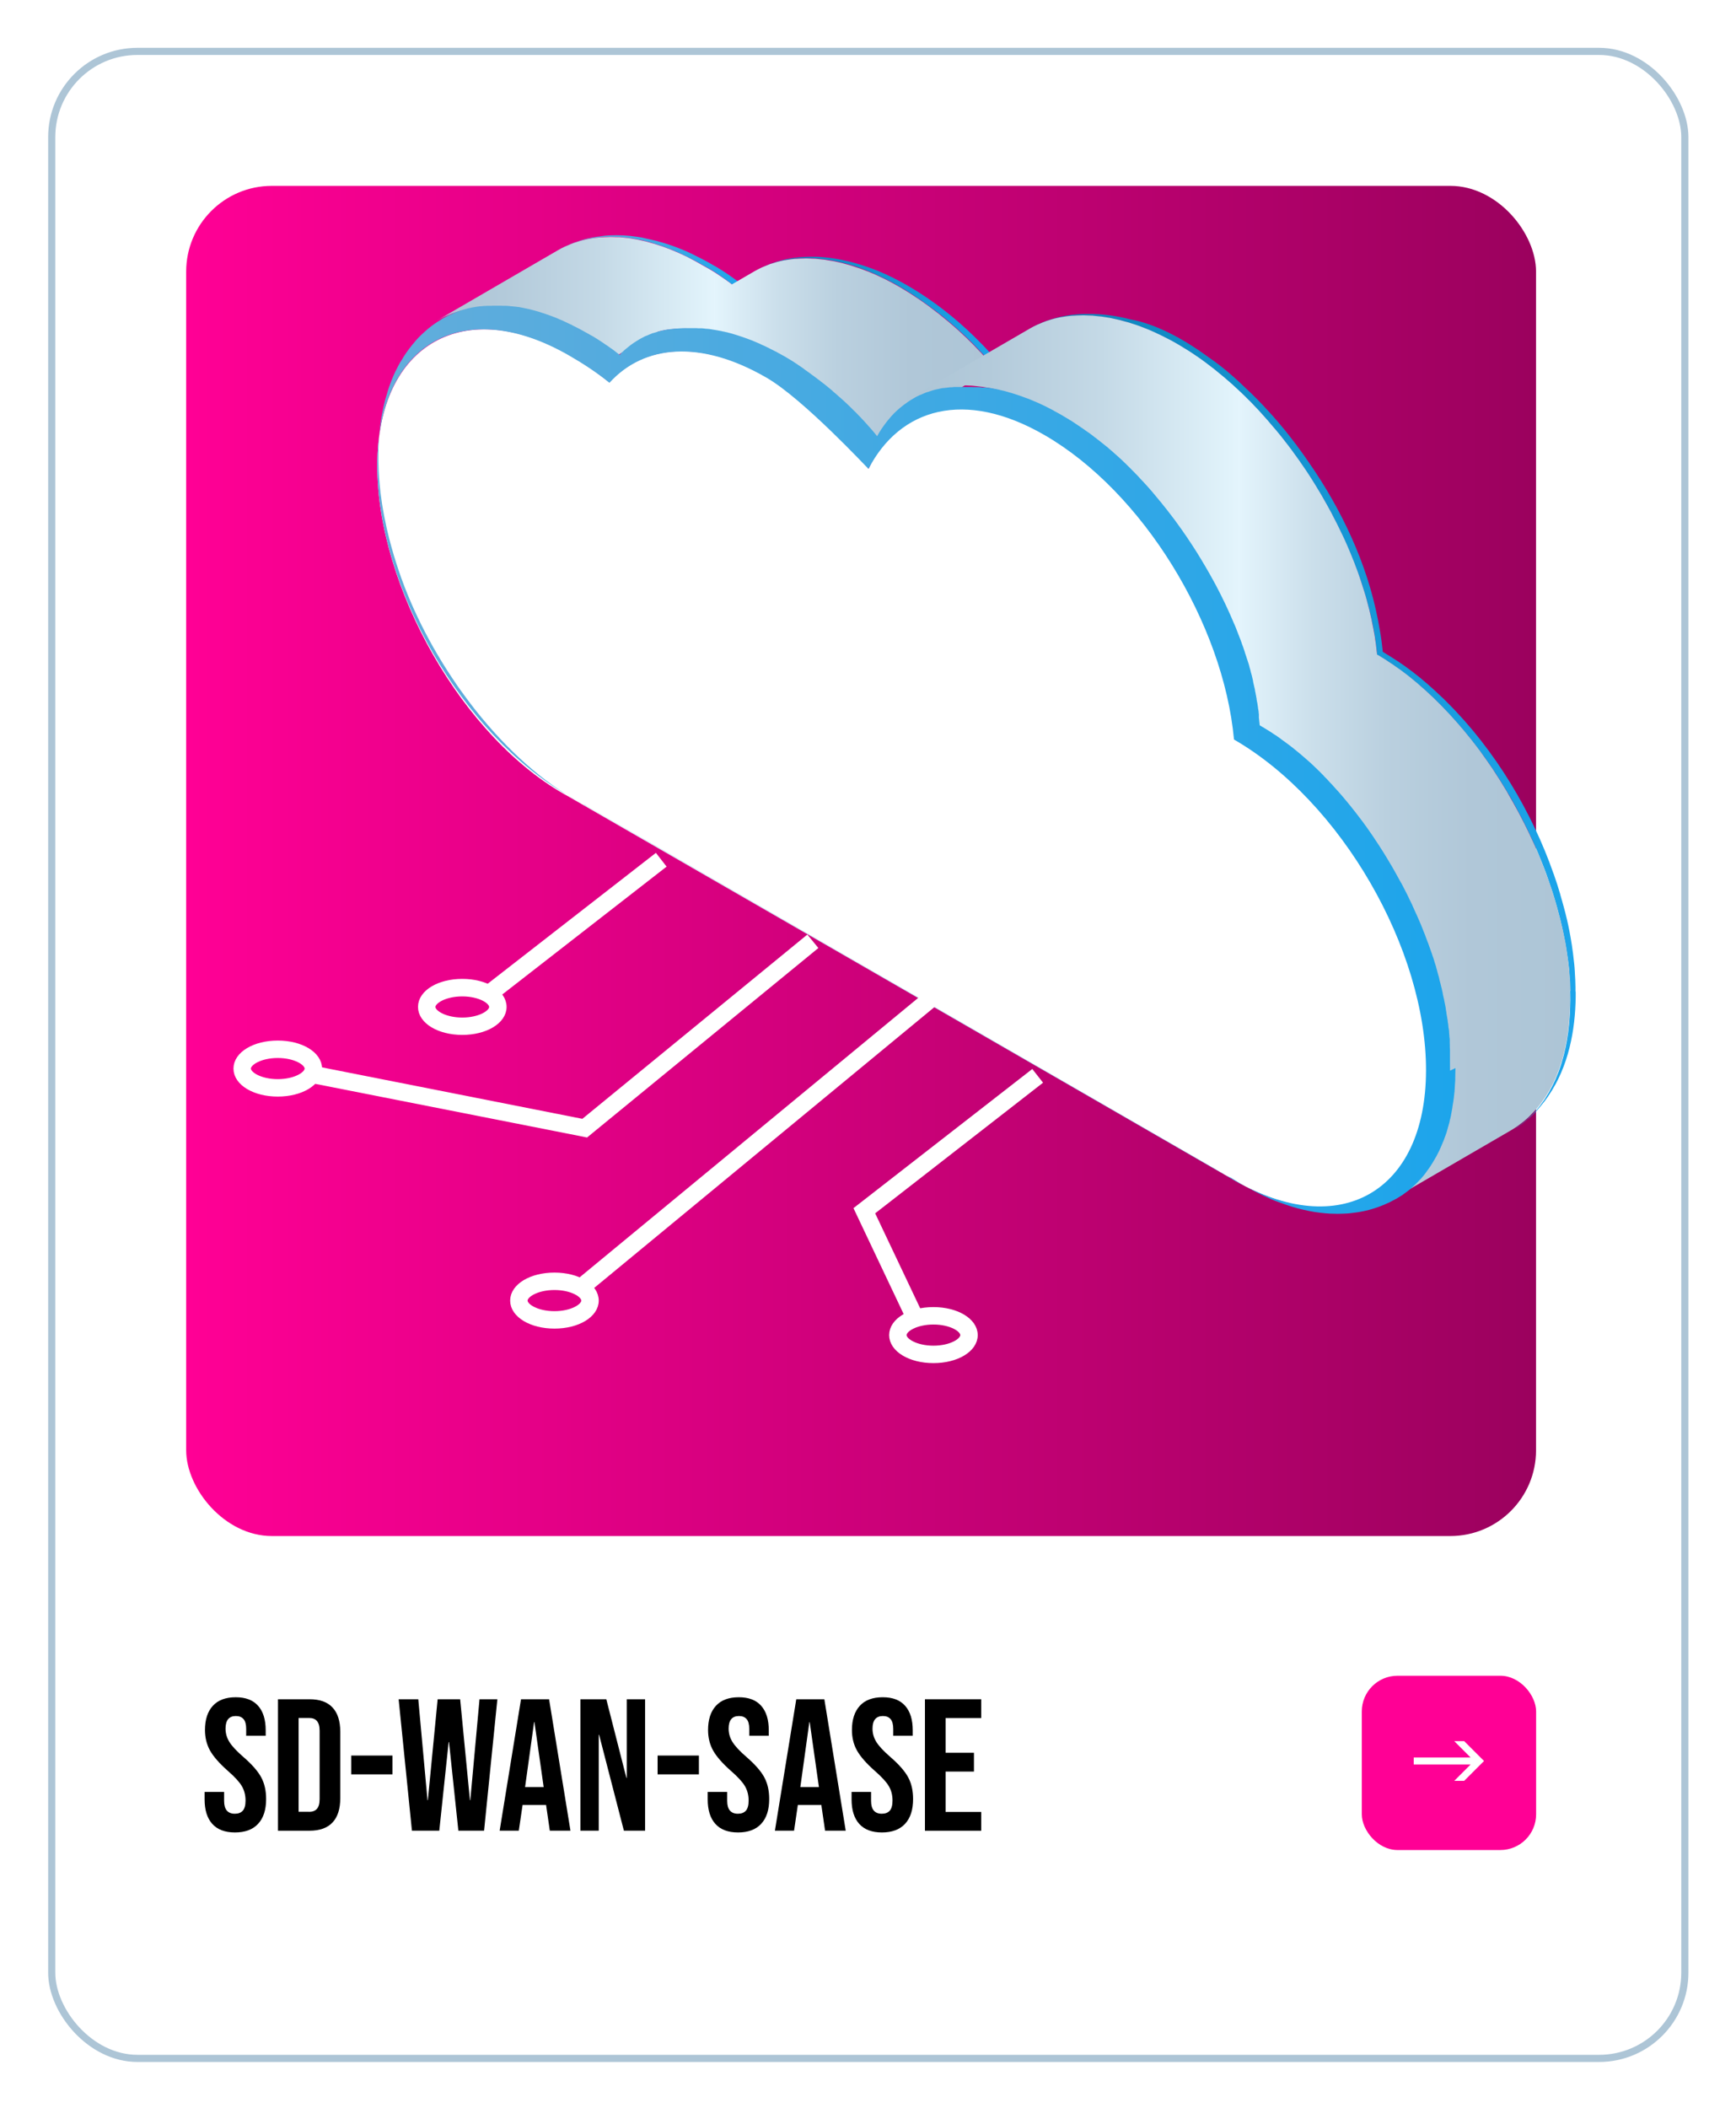
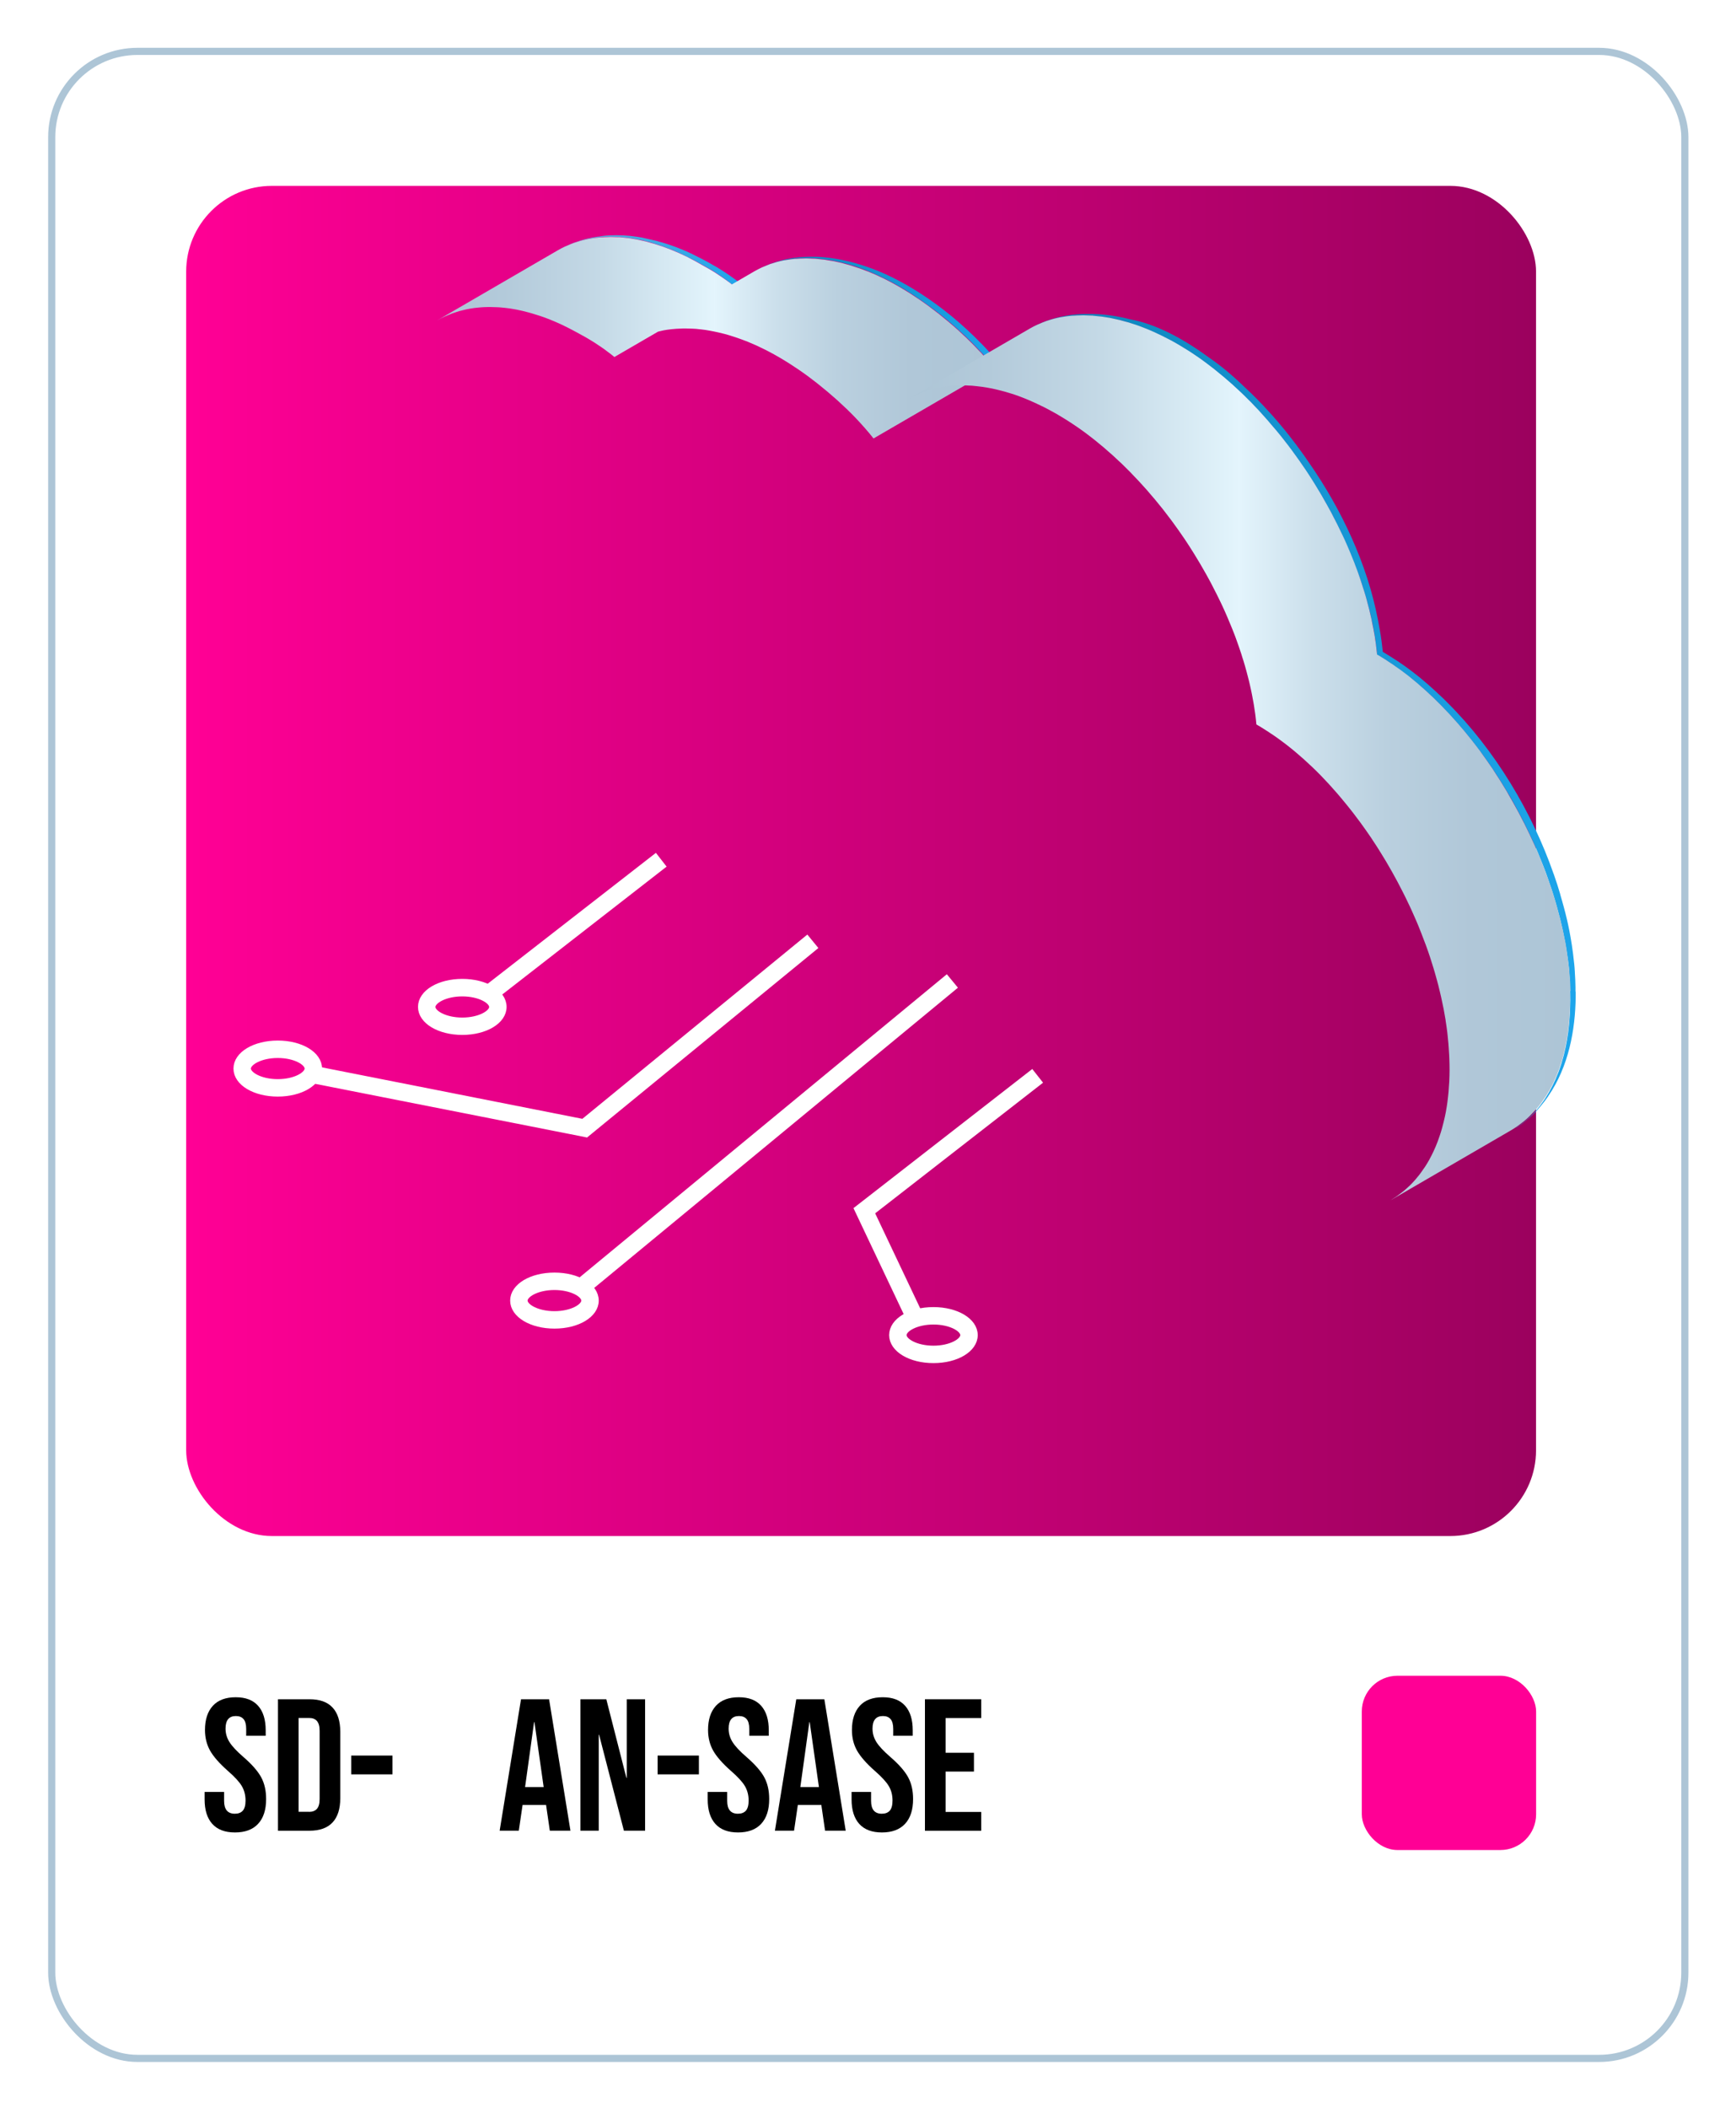
<svg xmlns="http://www.w3.org/2000/svg" xmlns:xlink="http://www.w3.org/1999/xlink" id="Layer_2" viewBox="0 0 243 295">
  <defs>
    <style>
      .cls-1 {
        filter: url(#drop-shadow-2);
      }

      .cls-2 {
        fill: #ff0095;
      }

      .cls-3 {
        fill: url(#linear-gradient-8);
      }

      .cls-4 {
        fill: url(#linear-gradient-7);
      }

      .cls-5 {
        fill: url(#linear-gradient-5);
      }

      .cls-6 {
        fill: url(#linear-gradient-6);
      }

      .cls-7 {
        fill: url(#linear-gradient-9);
      }

      .cls-8 {
        fill: url(#linear-gradient-4);
      }

      .cls-9 {
        fill: url(#linear-gradient-3);
      }

      .cls-10 {
        fill: url(#linear-gradient-2);
      }

      .cls-11 {
        fill: url(#linear-gradient);
      }

      .cls-12, .cls-13, .cls-14 {
        fill: #fff;
      }

      .cls-15 {
        fill: url(#linear-gradient-10);
      }

      .cls-13 {
        filter: url(#drop-shadow-1);
        stroke: #adc5d6;
      }

      .cls-13, .cls-14 {
        stroke-miterlimit: 10;
      }

      .cls-14 {
        stroke: #fff;
      }
    </style>
    <filter id="drop-shadow-1" filterUnits="userSpaceOnUse">
      <feOffset dx="1" dy="1" />
      <feGaussianBlur result="blur" stdDeviation="2" />
      <feFlood flood-color="#231f20" flood-opacity=".2" />
      <feComposite in2="blur" operator="in" />
      <feComposite in="SourceGraphic" />
    </filter>
    <linearGradient id="linear-gradient" x1="26.06" y1="120.48" x2="215.02" y2="120.48" gradientUnits="userSpaceOnUse">
      <stop offset="0" stop-color="#ff0095" />
      <stop offset="1" stop-color="#9b015e" />
    </linearGradient>
    <filter id="drop-shadow-2" filterUnits="userSpaceOnUse">
      <feOffset dx="2" dy="0" />
      <feGaussianBlur result="blur-2" stdDeviation="1" />
      <feFlood flood-color="#231f20" flood-opacity=".3" />
      <feComposite in2="blur-2" operator="in" />
      <feComposite in="SourceGraphic" />
    </filter>
    <linearGradient id="linear-gradient-2" x1="76.02" y1="36.63" x2="102.49" y2="36.63" gradientUnits="userSpaceOnUse">
      <stop offset="0" stop-color="#63addb" />
      <stop offset="1" stop-color="#1da5eb" />
    </linearGradient>
    <linearGradient id="linear-gradient-3" x1="98.72" y1="37.68" x2="98.82" y2="37.68" xlink:href="#linear-gradient-2" />
    <linearGradient id="linear-gradient-4" x1="103.66" y1="44.03" x2="138.88" y2="44.03" gradientUnits="userSpaceOnUse">
      <stop offset="0" stop-color="#0d82b8" />
      <stop offset="1" stop-color="#1da5eb" />
    </linearGradient>
    <linearGradient id="linear-gradient-5" x1="59.14" y1="47.26" x2="137.18" y2="47.26" gradientUnits="userSpaceOnUse">
      <stop offset="0" stop-color="#adc5d6" />
      <stop offset=".12" stop-color="#b3cada" />
      <stop offset=".29" stop-color="#c4d9e6" />
      <stop offset=".48" stop-color="#e0f2fa" />
      <stop offset=".5" stop-color="#e4f5fd" />
      <stop offset=".5" stop-color="#e3f4fc" />
      <stop offset=".61" stop-color="#cbdfeb" />
      <stop offset=".72" stop-color="#bad0df" />
      <stop offset=".85" stop-color="#b0c7d8" />
      <stop offset="1" stop-color="#adc5d6" />
    </linearGradient>
    <linearGradient id="linear-gradient-6" x1="144.91" y1="44.78" x2="145.04" y2="44.78" xlink:href="#linear-gradient-4" />
    <linearGradient id="linear-gradient-7" x1="209.56" y1="158.1" x2="210.08" y2="158.1" xlink:href="#linear-gradient-4" />
    <linearGradient id="linear-gradient-8" x1="142.14" y1="100.95" x2="218.56" y2="100.95" xlink:href="#linear-gradient-4" />
    <linearGradient id="linear-gradient-9" x1="125.26" y1="106.12" x2="217.85" y2="106.12" xlink:href="#linear-gradient-5" />
    <linearGradient id="linear-gradient-10" x1="50.13" y1="106.59" x2="200.97" y2="106.59" xlink:href="#linear-gradient-2" />
  </defs>
  <g id="Layer_1-2" data-name="Layer_1">
    <g>
      <rect class="cls-13" x="6.24" y="6.19" width="228.6" height="280.87" rx="12" ry="12" />
      <rect class="cls-11" x="26.06" y="26.01" width="188.95" height="188.95" rx="12" ry="12" />
      <g class="cls-1">
        <g>
          <g>
            <path class="cls-10" d="M102.49,40.32s0,0,0,0h0s0,0,0,0c-.05-.04-.13-.1-.18-.15l-.19-.15c-.06-.05-.14-.11-.2-.16l-.21-.16s-.05-.04-.08-.06c0,0-.01,0-.02-.01-.04-.03-.08-.06-.12-.09l-.22-.17c-.07-.05-.16-.12-.23-.17l-.24-.17c-.07-.05-.17-.12-.25-.18l-.25-.18c-.08-.05-.18-.12-.26-.18l-.19-.13s-.03-.02-.04-.03l-.03-.02c-.08-.05-.19-.13-.27-.18l-.28-.18c-.08-.05-.2-.13-.28-.18l-.23-.14s0,0,0,0c-.02-.01-.04-.03-.06-.04-.09-.05-.21-.12-.29-.18l-.3-.17s0,0,0,0h0s-.08-.05-.14-.08c-.06-.03-.11-.06-.16-.09h-.02s0-.01,0-.01c-.82-.48-1.71-.95-2.66-1.41-.13-.06-.26-.13-.37-.18-.78-.38-1.8-.79-2.68-1.1.01,0,.03,0,.04.01l-.19-.06c-.09-.03-.19-.07-.28-.1-.01,0-.03,0-.04-.01l-.05-.02s-.05-.01-.07-.02c-.33-.11-.7-.22-1.08-.32-.18-.05-.35-.11-.51-.15l-.41-.09c-.07-.02-.14-.03-.21-.05-.39-.09-.76-.18-1.11-.25-.05-.01-.1-.02-.15-.03.02,0,.04,0,.05,0l-.32-.06s-.09-.01-.14-.02c-.13-.02-.25-.04-.38-.06-1.36-.21-2.62-.25-3.76-.2-.48.02-.89.05-1.18.1-.06,0-.12.02-.18.03-.1.01-.2.03-.31.04-.06,0-.12.02-.19.03l.23-.04-.33.05s-.03,0-.04,0c-.16.02-.33.05-.47.08-.5.1-1.16.24-1.64.4-.01,0-.03,0-.04.01-.33.1-.57.18-.84.28-.42.15-.79.31-1.15.48-.07.03-.13.06-.21.09-.33.14-.74.39-1.06.56.23-.13.48-.25.72-.37.25-.13.55-.26.87-.4.22-.09.44-.18.67-.27.02,0,.03-.01.05-.02.04-.01.08-.03.12-.04.02,0,.04-.01.05-.02.04-.01.08-.03.12-.04.08-.03.17-.05.25-.08.23-.07.45-.14.68-.2.03,0,.06-.01.09-.02.06-.01.11-.03.17-.04.12-.03.25-.06.38-.08.24-.05.48-.1.72-.13.03,0,.07-.01.1-.02.18-.03.35-.05.53-.07.26-.03.53-.06.8-.08.19-.01.38-.02.58-.03.01,0,.02,0,.03,0,.27,0,.54,0,.81,0,.17,0,.35,0,.52.01.06,0,.13,0,.19.01.25.01.51.03.77.06.13.01.26.02.39.04.11.01.23.03.34.04.32.04.63.09.96.15.18.03.35.06.53.1.13.03.26.05.4.08.06.01.11.03.17.04.25.06.5.12.75.19.08.02.16.04.24.06.09.03.19.05.28.08.05.01.1.03.15.05.25.07.5.15.76.24.1.03.2.06.3.1.13.05.27.1.41.15.28.1.56.2.84.31.19.07.38.15.56.23.27.11.54.23.81.35.2.09.39.18.59.28.84.4,1.69.84,2.55,1.34.31.16.61.33.9.5.01,0,.02.01.04.02.02,0,.03.02.05.03.05.03.09.06.14.08.06.03.11.07.17.1.17.1.34.21.5.31.08.05.16.1.24.16.23.15.46.3.67.45.06.04.12.08.18.13.21.14.4.28.58.42.1.07.19.14.27.2.06.05.12.09.18.14.09.07.18.14.26.2.04.03.09.07.13.1.12.09.22.18.31.25.05-.03.1-.05.15-.07.09-.04.19-.06.28-.08.05,0,.09-.01.14-.02.07,0,.14,0,.22,0,.04,0,.07,0,.11.01,0,0,.01,0,.02,0,.07.01.13.04.19.06.01,0,.02,0,.03.01.01,0,.02,0,.03.01,0,0,.02,0,.03.01.01,0,.02,0,.03.01,0,0,.01,0,.02,0,0,0,0,0,.01,0,.11.05.21.12.31.2h0s0,0,0,0Z" />
            <path class="cls-9" d="M98.73,37.66s0,0,0,0c.03.02.07.04.1.06-.03-.02-.06-.04-.09-.06Z" />
          </g>
          <path class="cls-8" d="M138.85,52.08s0,0,0,0c0,0,0,0,0,0,0,0,0-.01-.01-.02-.16-.2-.35-.45-.5-.64l-.54-.65c-.17-.2-.4-.46-.56-.66l-.58-.65c-.18-.2-.42-.45-.6-.65l-.32-.34c-.09-.09-.18-.19-.27-.28l-.03-.03s-.06-.06-.09-.09c-5.52-5.68-11.59-9.28-16.11-10.77-.1-.03-.2-.07-.29-.1-.04-.01-.07-.02-.1-.03-.09-.03-.18-.06-.27-.09-.64-.2-1.07-.32-1.51-.43-.02,0-.04-.01-.06-.02l-.1-.02c-.32-.08-.66-.15-1.11-.25-.47-.1-1.1-.19-1.57-.26-.34-.05-.79-.08-1.13-.12-.27-.03-.6-.04-.92-.05h-.13s-.03,0-.05,0c-.05,0-.1,0-.14,0-.08,0-.17,0-.25,0-.01,0-.03,0-.05,0-.9,0-1.73.07-2.4.16l.2-.03-.2.03s-.01,0-.02,0h0s0,0,0,0h0s0,0,0,0c0,0,0,0,0,0h-.1s-.04.02-.04.02c-.78.11-1.31.24-1.41.27-.23.06-.5.13-.77.21-.05.01-.1.03-.14.04l-.09.03c-.05.02-.1.03-.16.05.03-.01.06-.02.09-.03-.04.01-.09.03-.12.04-.01,0-.02,0-.03.01-.2.06-.4.13-.57.2-.6.24-.85.34-1.22.53-.03.01-.06.03-.08.04-.03.02-.07.04-.11.06-.01,0-.03.01-.04.02,0,0-.02,0-.03.01-.21.11-.41.22-.62.33.61-.33,1.24-.62,1.87-.87.03-.01.06-.03.1-.04.14-.06.29-.1.43-.15.02,0,.03-.01.05-.02.08-.03.17-.05.26-.08.22-.07.44-.13.66-.18.02,0,.04,0,.06-.01.06-.01.11-.03.17-.04.13-.03.25-.06.38-.08.23-.05.47-.09.7-.13.03,0,.07-.01.1-.02.17-.02.34-.05.52-.07.26-.03.52-.05.79-.07.19-.01.37-.02.56-.03,0,0,0,0,0,0,.01,0,.02,0,.04,0,.27,0,.54,0,.81,0,.17,0,.34,0,.51.01,0,0,.02,0,.02,0,.06,0,.13,0,.19.01.25.01.51.04.77.06.13.01.26.02.39.04.12.01.24.03.36.05.32.04.63.09.96.15.18.03.37.07.55.1,0,0,0,0,.01,0,.04,0,.09.02.13.03.18.04.36.08.53.12.22.05.44.11.66.16.04.01.08.02.13.03.19.05.38.11.58.16.24.07.48.15.73.23,0,0,0,0,0,0,.2.07.41.14.61.21.04.01.08.03.11.04.22.08.45.16.67.25.19.07.38.15.57.23.06.03.13.05.19.08.22.09.44.19.67.29.18.08.35.16.53.24.08.04.15.07.23.11.23.11.46.22.69.34.23.11.46.23.69.35.4.21.81.43,1.22.67.55.32,1.09.65,1.63,1,.06.04.12.08.18.12.04.02.07.05.11.07h0s.1.07.15.1c.08.05.15.1.23.16.34.23.68.45,1.01.69.04.03.09.06.13.09.08.06.16.11.24.17.13.1.27.19.4.29.3.22.6.44.89.66.07.05.14.11.21.16.18.14.37.29.55.43.31.25.62.49.92.74.25.21.5.42.74.63.18.16.37.32.55.48,0,0,.01.01.02.02.25.22.5.44.74.67.17.16.35.32.52.48.24.23.48.46.71.69.15.15.31.3.45.45,0,0,0,0,0,0,.31.31.6.62.88.92.08.08.16.17.24.25.11.11.21.23.31.34.11.12.22.25.33.37.1.11.19.22.28.33.1.12.21.24.3.36.09.11.17.21.26.32.12.15.24.3.35.44.04-.02.08-.04.12-.06.01,0,.02-.01.04-.02.02,0,.04-.02.06-.02.02,0,.04-.01.05-.02.02,0,.05,0,.07-.01,0,0,.02,0,.03,0,.07-.01.15,0,.22,0,.03,0,.06,0,.09,0,.03,0,.05,0,.08.01.06.01.12.04.18.06.02,0,.04.02.06.03.02,0,.04.02.06.03,0,0,0,0,0,0,.07.04.13.08.19.13,0,0,.02.01.03.02,0,0,.01,0,.02.01,0,0,.01.01.02.02,0,0,.01.01.02.02,0,0,0,0,.01.01,0,0,.02.01.03.02,0,0,0,0,.01.01,0,0,0,0,0,0,.1.09.2.2.3.32,0-.01-.02-.02-.03-.04Z" />
          <path class="cls-5" d="M137.03,51.35c-.07-.09-.15-.19-.23-.28-.07-.09-.14-.17-.21-.26-.02-.02-.04-.05-.06-.07-.08-.1-.17-.19-.25-.29-.09-.11-.18-.22-.28-.33-.02-.02-.04-.04-.06-.07-.07-.08-.14-.16-.21-.23-.14-.15-.27-.3-.41-.46-.03-.03-.06-.06-.09-.09-.06-.06-.12-.12-.18-.18-.18-.19-.36-.38-.55-.58-.05-.05-.1-.1-.15-.16-.04-.04-.09-.09-.13-.13-.26-.26-.52-.52-.79-.78-.04-.04-.08-.08-.12-.12-.01,0-.02-.02-.03-.03-.34-.33-.7-.66-1.06-.99-.04-.03-.07-.07-.11-.1-.05-.05-.11-.09-.16-.14-.34-.31-.7-.62-1.06-.92-.04-.03-.07-.07-.11-.1-.01,0-.02-.02-.04-.03-.4-.33-.8-.66-1.21-.99-.05-.04-.09-.07-.13-.11-.06-.05-.12-.09-.18-.13-.35-.27-.69-.54-1.05-.8-.05-.04-.1-.08-.16-.12-.02-.01-.04-.03-.05-.04-.39-.29-.8-.57-1.2-.85-.03-.02-.06-.05-.1-.07-.08-.05-.16-.1-.23-.15-.28-.19-.57-.38-.86-.57-.07-.04-.14-.09-.21-.14-.07-.04-.13-.08-.2-.12-.25-.16-.5-.31-.75-.46-.09-.06-.18-.12-.28-.17-.09-.06-.19-.11-.28-.16-.3-.18-.61-.35-.91-.51-.12-.07-.24-.12-.36-.19-.15-.08-.31-.16-.46-.24-.12-.06-.24-.12-.35-.18-.21-.1-.41-.19-.62-.29-.13-.06-.27-.13-.4-.19-.05-.02-.1-.05-.15-.07-.39-.17-.78-.34-1.16-.49,0,0-.01,0-.02,0-.04-.02-.08-.03-.12-.04-.35-.14-.69-.27-1.04-.39-.06-.02-.11-.03-.16-.05-.15-.05-.3-.1-.45-.15-.19-.06-.38-.13-.57-.19-.1-.03-.19-.05-.29-.08-.17-.05-.34-.1-.51-.14-.13-.03-.26-.08-.39-.11-.13-.03-.26-.06-.39-.09-.18-.04-.37-.08-.55-.12-.1-.02-.19-.05-.29-.06-.15-.03-.29-.05-.44-.07-.2-.03-.39-.07-.59-.1-.08-.01-.16-.03-.23-.04-.14-.02-.28-.03-.43-.04-.22-.03-.44-.05-.65-.07-.07,0-.15-.02-.22-.02-.12,0-.24,0-.37-.01-.25-.01-.5-.02-.75-.03-.08,0-.17,0-.25,0-.1,0-.19.01-.28.01-.29,0-.58.02-.87.04-.1,0-.2,0-.3.01-.1,0-.19.02-.28.03-.1.01-.19.02-.29.03-.31.04-.62.09-.93.14-.03,0-.06,0-.09.02,0,0-.02,0-.03,0-.34.07-.68.15-1.01.24-.1.03-.19.06-.28.09-.2.06-.4.12-.59.18-.03.01-.06.03-.1.04-.24.09-.48.19-.71.29-.11.05-.23.09-.34.14-.34.16-.67.33-.99.51l-3.2,1.86c-.08-.06-.16-.13-.25-.2-.06-.04-.12-.09-.19-.14-.07-.05-.13-.1-.21-.15-.03-.02-.06-.04-.09-.07-.05-.04-.1-.08-.16-.11-.12-.09-.24-.17-.37-.26-.06-.04-.11-.08-.17-.12-.03-.02-.06-.04-.09-.06-.04-.03-.09-.06-.14-.09-.18-.13-.37-.25-.57-.38-.05-.03-.1-.06-.15-.1-.04-.03-.09-.05-.13-.08-.15-.09-.3-.19-.46-.28-.07-.04-.14-.09-.22-.13-.03-.02-.06-.03-.09-.05-.3-.17-.6-.34-.91-.51-.3-.17-.6-.34-.9-.51-.12-.06-.23-.12-.34-.18-.15-.08-.31-.16-.46-.24-.12-.06-.24-.13-.36-.19-.19-.1-.38-.18-.57-.27-.14-.06-.27-.13-.41-.19-.06-.03-.11-.05-.17-.08-.38-.17-.76-.33-1.14-.48,0,0,0,0,0,0-.38-.15-.77-.3-1.14-.43-.05-.02-.1-.03-.15-.05-.14-.05-.27-.09-.41-.13-.19-.06-.39-.13-.58-.19-.1-.03-.19-.05-.29-.08-.17-.05-.33-.09-.5-.14-.13-.03-.26-.08-.39-.11-.13-.03-.27-.06-.4-.09-.17-.04-.33-.08-.5-.11-.09-.02-.18-.04-.27-.06-.16-.03-.31-.05-.46-.08-.19-.03-.39-.07-.58-.1-.07,0-.14-.02-.2-.03-.16-.02-.31-.03-.47-.05-.21-.02-.41-.05-.62-.06-.06,0-.12-.01-.18-.02-.14,0-.27,0-.41-.01-.24-.01-.49-.02-.72-.02-.07,0-.14,0-.2,0-.1,0-.2.01-.31.01-.3,0-.6.02-.9.04-.09,0-.18,0-.27.01-.12.01-.24.03-.37.04-.09.01-.19.02-.28.03-.34.04-.67.1-.99.16-.01,0-.02,0-.03,0-.09.02-.17.04-.26.06-.27.06-.54.12-.81.2-.13.04-.25.08-.38.12-.17.05-.34.1-.51.16-.04.01-.08.03-.12.05-.26.09-.5.2-.75.31-.12.05-.24.1-.36.15-.36.17-.72.35-1.06.55l-16.89,9.81c.35-.2.7-.38,1.06-.55.12-.06.24-.1.36-.15.25-.11.5-.21.75-.31.21-.08.42-.14.63-.21.13-.04.25-.08.38-.12.26-.07.54-.14.81-.2.09-.02.17-.04.26-.06.34-.07.68-.12,1.02-.17.09-.01.19-.02.28-.03.21-.02.42-.04.64-.06.3-.02.59-.04.9-.04.17,0,.34,0,.51,0,.24,0,.48.01.72.02.2,0,.39.02.59.03.2.02.41.04.62.06.22.02.45.05.67.08.19.03.38.06.58.1.24.04.48.08.73.14.17.03.33.07.5.11.26.06.52.13.79.2.17.04.33.09.5.14.29.08.58.17.87.27.14.04.27.09.41.13.43.15.86.3,1.29.48,0,0,0,0,0,0,.43.17.87.36,1.31.56.14.06.27.13.41.19.31.15.62.3.93.46.15.08.31.16.46.24.41.22.83.44,1.25.68.31.16.62.34.91.51.1.06.2.12.3.18.16.09.31.19.46.28.09.06.19.12.28.18.2.13.39.25.57.38.08.05.15.1.23.15.06.04.11.08.17.12.13.09.25.18.37.26.05.04.11.08.16.12.1.08.2.15.29.22.06.05.13.1.19.14.09.07.18.14.26.2.05.03.09.07.14.11.12.09.22.18.31.25l6.11-3.55c.22-.06.45-.11.68-.16.03,0,.06-.01.09-.02.3-.06.61-.1.93-.14.1-.01.19-.02.29-.03.19-.02.39-.03.58-.05.29-.02.58-.03.87-.04.18,0,.35,0,.53,0,.25,0,.5.01.75.02.19,0,.39.02.59.03.22.02.44.04.65.07.22.02.44.05.66.08.19.03.39.06.59.1.24.04.48.09.72.14.18.04.36.08.55.12.26.06.52.12.78.19.17.05.34.09.51.14.28.08.57.17.86.27.15.05.3.09.45.15.4.14.8.28,1.2.44.04.02.08.03.12.04.44.18.88.37,1.33.57.13.06.27.13.4.19.32.15.64.31.97.47.15.08.31.16.46.24.42.22.84.45,1.27.7.19.11.37.22.56.33.25.15.5.3.75.46.14.09.27.17.41.26.29.19.57.37.86.57.11.07.22.15.33.22.4.28.81.56,1.2.85.07.05.14.11.21.16.35.26.7.53,1.05.8.1.08.21.16.31.25.41.33.82.66,1.21.99.05.04.1.08.15.13.36.31.71.61,1.06.92.09.08.18.16.27.24.36.33.72.66,1.06.99.05.05.1.1.16.15.27.26.53.52.79.78.09.1.19.19.28.29.19.19.37.39.55.58.09.09.18.19.26.28.14.15.28.3.41.46.09.1.18.2.27.3.1.11.19.22.28.33.1.12.21.24.31.36.07.09.14.17.21.26.13.16.26.32.38.47l16.89-9.81c-.05-.06-.1-.13-.15-.19Z" />
          <g>
            <path class="cls-6" d="M144.94,44.79s-.02,0-.03,0c.04-.01.08-.03.12-.04-.03,0-.07.02-.1.03Z" />
            <path class="cls-4" d="M209.56,158.27c.15-.09.29-.18.43-.27.03-.02.06-.04.09-.06-.18.11-.35.23-.53.33Z" />
            <path class="cls-3" d="M218.56,138.79c0,.23,0,.48,0,.73-.06,4.6-.97,9.74-3.86,13.9-.01.02-.02.04-.04.06-.01.01-.02.02-.02.04-.09.12-.18.25-.27.37-.04.06-.09.12-.13.18-.04.05-.07.09-.1.13l-.06.07c-.65.84-1.21,1.43-1.61,1.8-.15.14-.29.26-.42.39-.02.02-.05.04-.07.06l-.11.08c-.28.25-.54.46-.79.65l-.04.03s-.02.01-.02.02c-.21.16-.42.3-.62.44h0s-.02.02-.04.02c-.01.01-.02.02-.03.02,0,0-.01,0-.01,0-.01,0-.02.02-.04.02,0,0-.02.01-.02.02-.02.01-.04.02-.05.03-.04.02-.08.05-.12.07.52-.34,1-.7,1.46-1.08t0-.01s.06-.05.1-.08c.02-.01.03-.03.05-.05t0,0c.06-.05.12-.1.18-.15.18-.16.36-.33.53-.5.02-.02.04-.04.06-.05.02-.02.05-.05.07-.08h.01c.08-.09.15-.17.22-.25.18-.18.35-.38.51-.58,0-.01.02-.02.02-.03,0,0,.01-.02.02-.02.08-.1.17-.2.25-.31.02-.02.04-.05.05-.07.16-.21.31-.42.46-.63.05-.08.11-.15.15-.22.05-.06.09-.13.13-.2.02-.03.04-.05.05-.08.16-.25.31-.5.46-.76.02-.04.04-.08.06-.12.06-.12.13-.23.19-.35.14-.26.28-.53.4-.8.06-.12.12-.25.18-.38.03-.06.06-.13.08-.19.11-.25.22-.52.32-.78.03-.06.05-.13.08-.2.04-.1.08-.21.11-.31.05-.12.09-.25.13-.38.05-.16.11-.33.16-.49.01-.05.03-.11.04-.15.03-.09.05-.18.08-.28.04-.12.07-.23.1-.35.04-.15.08-.3.12-.45.02-.08.04-.16.06-.25.02-.1.05-.21.07-.31.03-.11.05-.22.08-.33.02-.13.05-.26.08-.4.02-.11.04-.21.06-.31.02-.12.05-.25.07-.38.02-.11.04-.22.05-.33.02-.11.04-.22.05-.34s.04-.24.06-.36c.02-.15.04-.31.05-.46.01-.11.03-.21.04-.32.01-.1.02-.19.03-.29.01-.13.03-.25.04-.39.02-.19.03-.38.04-.57,0-.1.02-.21.02-.31.01-.2.03-.39.04-.59.01-.23.02-.48.02-.71,0-.29.02-.59.02-.89,0-.62-.01-1.26-.04-1.89,0-.02,0-.04,0-.05,0-.04,0-.08,0-.12,0-.03,0-.05,0-.08v-.06s0-.08,0-.11h0c0-.06-.01-.12-.01-.17,0-.05-.01-.11-.01-.16,0-.03,0-.05,0-.08,0-.02,0-.05,0-.06-.02-.38-.05-.75-.08-1.12,0-.03,0-.05-.01-.08,0-.03,0-.06,0-.09,0-.04-.01-.08-.01-.11,0-.02,0-.04,0-.06-.01-.08-.02-.16-.02-.23-.02-.12-.03-.24-.04-.36-.01-.08-.02-.15-.03-.22-.04-.32-.08-.63-.12-.95h0s-.01-.08-.02-.11c-.01-.11-.03-.22-.05-.33-.02-.17-.05-.34-.08-.51-.02-.11-.04-.21-.05-.32-.05-.29-.1-.59-.15-.89-.02-.08-.03-.16-.05-.23-.05-.28-.11-.55-.16-.82-.08-.4-.17-.81-.26-1.21-.07-.3-.14-.61-.22-.92-.1-.4-.21-.8-.32-1.21-.08-.28-.15-.57-.23-.85l-.04-.12s0-.01,0-.02c-.11-.38-.22-.76-.34-1.14-.08-.23-.15-.47-.22-.7l-.11-.32c-.15-.44-.29-.88-.45-1.32-.09-.25-.18-.49-.26-.74-.02-.06-.05-.13-.07-.19-.09-.26-.19-.51-.29-.76-.12-.31-.25-.63-.38-.94-.11-.28-.22-.55-.34-.83,0-.01-.01-.02-.01-.04-.13-.3-.26-.61-.39-.92-.11-.25-.22-.5-.34-.76-.02-.04-.04-.09-.06-.13-.13-.29-.26-.58-.4-.87-.11-.24-.23-.48-.34-.71-.02-.05-.05-.11-.08-.16-.15-.29-.29-.58-.43-.87-.12-.24-.25-.48-.37-.72-.02-.04-.04-.08-.06-.11-.15-.3-.31-.59-.47-.89-.14-.27-.29-.53-.43-.8-.16-.3-.33-.59-.5-.89-.35-.61-.72-1.21-1.09-1.81-.25-.39-.5-.8-.75-1.2-.26-.4-.52-.8-.79-1.19-.09-.13-.18-.26-.27-.4-.23-.34-.48-.68-.72-1.02-.12-.16-.24-.33-.36-.49-.22-.31-.45-.6-.67-.9-.12-.16-.25-.33-.38-.49-.24-.32-.48-.62-.73-.93-.1-.12-.2-.25-.3-.37-.03-.04-.05-.07-.08-.1-.21-.26-.43-.52-.65-.77-.28-.33-.56-.66-.84-.98-.09-.11-.19-.22-.29-.32-.13-.15-.27-.3-.41-.45-.24-.26-.48-.53-.73-.79-.02-.02-.05-.05-.08-.08-.04-.04-.06-.07-.1-.11-.17-.18-.34-.35-.5-.52-.28-.28-.55-.55-.82-.82-.21-.2-.41-.39-.62-.59-.28-.26-.56-.52-.84-.77-.1-.09-.21-.19-.31-.28-.25-.22-.49-.43-.75-.64-.14-.12-.28-.25-.43-.36-.1-.08-.2-.16-.3-.25-.04-.04-.09-.07-.13-.11-.26-.21-.53-.42-.8-.62-.1-.08-.2-.16-.31-.23-.07-.05-.14-.11-.22-.16-.04-.03-.09-.06-.13-.09-.05-.04-.09-.07-.14-.11,0,0-.02-.01-.03-.02-.28-.21-.57-.4-.86-.6-.02-.02-.05-.04-.07-.05-.05-.04-.11-.08-.16-.11l-.12-.09s-.05-.03-.08-.05c-.02-.02-.05-.04-.07-.05-.04-.03-.08-.06-.12-.09-.04-.02-.07-.04-.1-.06,0,0-.01,0-.02-.01-.51-.33-1.02-.65-1.53-.94-.05-.59-.13-1.19-.21-1.78,0,0,0-.02,0-.03,0-.03,0-.06-.01-.09,0-.03-.01-.06-.01-.09,0-.01,0-.02,0-.04,0-.05-.02-.09-.02-.14-.01-.06-.02-.12-.03-.18,0-.03-.01-.06-.02-.1,0-.04-.01-.09-.02-.13-.06-.37-.12-.75-.2-1.13h0c-.01-.08-.03-.15-.04-.22-.02-.12-.05-.24-.07-.36-.02-.06-.03-.13-.04-.19-.02-.07-.03-.13-.05-.2-.07-.35-.15-.69-.23-1.04-.04-.15-.07-.3-.11-.45-.02-.09-.05-.18-.07-.28s-.05-.19-.08-.29c-.08-.33-.17-.66-.26-1-.04-.11-.06-.22-.1-.33-.07-.24-.14-.48-.22-.72-.11-.38-.23-.76-.36-1.14,0-.01,0-.02,0-.03-.1-.3-.21-.6-.31-.89-.13-.39-.27-.77-.42-1.15-.11-.31-.23-.6-.35-.91-.15-.38-.31-.77-.46-1.15-.13-.31-.25-.6-.38-.9-.22-.52-.46-1.04-.7-1.56-.07-.16-.15-.32-.22-.47-.15-.33-.32-.66-.48-.99-.06-.12-.12-.25-.18-.37-.06-.12-.13-.25-.19-.38-.16-.33-.33-.66-.5-.98-.11-.19-.21-.39-.32-.58-.16-.29-.32-.59-.48-.88-.12-.21-.23-.41-.35-.62-.49-.84-1-1.69-1.52-2.52-.02-.04-.05-.06-.07-.1-.29-.46-.59-.92-.89-1.36-.02-.03-.04-.06-.05-.08-.23-.35-.47-.69-.7-1.03-.1-.14-.19-.28-.29-.42-.3-.43-.61-.85-.92-1.27-.1-.14-.21-.28-.31-.42-.22-.29-.45-.59-.67-.88l-.32-.4c-.06-.07-.11-.14-.17-.21-.18-.23-.36-.46-.55-.68-.09-.11-.18-.22-.27-.32-.06-.08-.13-.16-.21-.25-.38-.45-.76-.89-1.15-1.33h0c-.21-.24-.42-.48-.63-.7-.28-.3-.56-.6-.84-.9-.05-.05-.1-.11-.15-.16-.19-.21-.39-.4-.58-.6-.31-.3-.61-.61-.92-.91-.23-.22-.46-.45-.7-.66-.31-.29-.62-.58-.94-.86-.23-.21-.46-.41-.69-.62-.02-.01-.04-.03-.05-.04-.31-.27-.63-.53-.94-.79-.11-.09-.22-.17-.32-.26-.09-.07-.18-.15-.27-.22-.08-.07-.17-.13-.26-.21-.3-.23-.6-.46-.9-.69-.07-.06-.15-.12-.22-.17-.06-.05-.13-.1-.19-.15-.12-.08-.24-.18-.36-.26-.01-.01-.02-.02-.04-.02-.35-.25-.69-.48-1.04-.72-.05-.03-.09-.06-.14-.1-.04-.02-.06-.04-.09-.06-.07-.05-.13-.09-.21-.14-.04-.02-.07-.05-.11-.07-.02,0-.03-.02-.05-.02-.01-.01-.02-.02-.04-.03-.03-.02-.05-.04-.08-.05-.55-.35-1.1-.69-1.66-1.02-.41-.24-.82-.46-1.23-.67-.23-.12-.47-.25-.7-.36-.23-.11-.46-.22-.7-.33l-.23-.11c-.19-.09-.38-.18-.56-.26-.23-.1-.46-.19-.68-.29-.06-.02-.12-.05-.18-.07-.2-.08-.4-.16-.6-.24-.23-.09-.47-.18-.7-.26-.02,0-.05-.02-.08-.03-.21-.07-.42-.14-.62-.21-.02,0-.04-.01-.06-.02-.23-.08-.47-.15-.7-.22-.19-.05-.38-.11-.58-.16-.05-.01-.09-.02-.15-.04-.22-.06-.45-.11-.67-.16-.18-.04-.36-.08-.55-.12-.04,0-.07-.01-.1-.02-.04,0-.06-.01-.1-.02-.21-.04-.41-.08-.61-.11-.19-.03-.37-.06-.55-.08-.09-.02-.18-.02-.26-.04-.11-.02-.22-.03-.33-.04-.25-.03-.49-.05-.73-.07-.08,0-.16-.01-.25-.02-.15-.01-.29-.02-.43-.02-.24-.01-.48-.02-.72-.02-.04,0-.07,0-.11,0-.16,0-.31,0-.47.01h-.1c-.23,0-.47.02-.7.04-.14.01-.28.02-.42.04-.04,0-.08,0-.12.01-.02,0-.05,0-.08.01-.22.02-.44.05-.65.08-.11.02-.22.04-.33.05-.03,0-.06.01-.09.02-.05,0-.1.01-.15.02-.01,0-.02,0-.04,0-.2.04-.4.08-.59.13-.06.01-.12.03-.18.04-.03.01-.06.02-.09.02-.02,0-.04.01-.06.02-.04,0-.08.02-.11.02-.04.01-.08.02-.11.04-1.09.33-2.15.76-3.17,1.31.2-.12.4-.23.6-.33.01,0,.02-.01.04-.02.01,0,.02-.01.03-.02.01,0,.02-.01.04-.02.02-.01.03-.02.05-.02.01,0,.02-.01.04-.02,0,0,.01,0,.02-.01.04-.02.08-.04.11-.06.05-.02.11-.05.16-.07t.01,0c.19-.09.38-.17.59-.26.07-.03.13-.06.2-.09.15-.06.32-.12.5-.19.06-.02.11-.04.17-.06.04-.01.07-.02.11-.04h.02s.36-.12.36-.12c.19-.06.38-.12.54-.16.25-.08,1.54-.41,2.93-.52.41-.04.8-.05,1.19-.06.11,0,.22,0,.33,0h.11c1.95-.03,3.97.23,6.03.77,3.25.59,7.03,2.46,10.88,5.29,1.72,1.17,3.44,2.62,5.14,4.27.97.89,2.2,2.11,3.59,3.66.05.05.1.11.14.16l.06.06c.5.57,1.03,1.18,1.56,1.83l.15.18s.08.1.12.15c.38.47.76.96,1.15,1.47.15.19.29.38.42.55l.15.21c.07.09.14.18.21.28.11.16.23.32.35.48.19.26.38.52.57.8.06.09.12.18.18.27l.15.21c.04.06.09.13.13.19,4.53,6.52,8.12,14.11,9.63,21.96.04.23.09.48.13.72,0,.04.01.07.02.11.08.39.14.78.21,1.19l.02.11c.01.06.02.13.03.2.04.25.08.5.11.76v.02s.08.67.08.67c.03.25.06.49.08.71h0c.59.36,1.27.77,2.07,1.3.03.02.06.04.09.05.02.02.05.04.08.06,1.14.77,2.51,1.77,4.11,3.17h0s.01.02.02.02c.04.04.09.08.13.12.49.43,1,.89,1.51,1.38.16.15.32.31.49.46.16.16.32.32.48.48,6.77,6.72,11.95,15.47,14.93,24.03,0,.01.01.03.02.04h0c.39,1.13.62,1.82.87,2.69l.02.06c.02.08.04.16.06.24.06.23.13.47.21.73.16.58.33,1.17.46,1.7,0,.02.01.05.02.08.19.74.85,3.37,1.2,6.86.01.09.02.18.03.26.01.15.02.29.04.45.01.19.03.38.04.57v.04s0,.02,0,.03c.05.69.08,1.4.09,2.12v.06c0,.18,0,.35,0,.52Z" />
          </g>
-           <path class="cls-12" d="M170.92,103.49c14.98,8.64,26.93,29.35,26.88,46.35-.05,17-12.05,23.99-26.84,15.44-.56-.32-92.95-53.58-93.35-53.79-14.83-8.03-26.85-29.41-26.8-46.41.05-17,12.27-23.86,27.07-15.32,1.85,1.07,3.65,2.32,5.4,3.74,4.84-5.34,12.98-5.99,22.19-.68,5.18,2.99,10.01,7.48,14.11,12.78,4.05-8.85,13.65-11.18,24.82-4.73,13.75,7.94,25.05,26.4,26.53,42.61Z" />
          <path class="cls-7" d="M217.84,138.72c0-.08,0-.16-.01-.24,0-.17-.02-.35-.02-.52,0-.21-.02-.41-.03-.62,0-.15-.03-.31-.04-.47-.01-.19-.03-.37-.04-.56-.01-.12-.02-.25-.03-.37-.02-.25-.06-.51-.08-.76-.02-.16-.03-.32-.05-.48,0-.06-.01-.11-.02-.17-.06-.48-.13-.96-.21-1.45,0,0,0,0,0,0,0-.02,0-.03,0-.05-.07-.47-.15-.94-.24-1.4-.01-.06-.02-.12-.04-.17-.04-.19-.08-.38-.12-.57-.05-.26-.1-.51-.16-.77-.02-.11-.05-.22-.08-.33-.05-.21-.1-.42-.15-.64-.04-.19-.08-.37-.13-.56-.04-.16-.08-.32-.13-.48-.06-.22-.12-.45-.18-.67-.04-.13-.07-.27-.1-.4-.06-.21-.13-.43-.19-.64-.06-.21-.12-.42-.18-.63-.03-.09-.05-.17-.08-.26-.09-.3-.19-.6-.29-.9-.05-.17-.1-.33-.16-.5-.01-.04-.02-.08-.04-.11-.17-.49-.34-.99-.52-1.48,0-.01-.01-.03-.02-.04-.03-.09-.06-.17-.1-.26-.14-.38-.28-.76-.43-1.14-.03-.08-.06-.15-.09-.23-.07-.18-.14-.35-.21-.53-.09-.22-.17-.44-.26-.66-.06-.15-.13-.3-.19-.44-.08-.18-.16-.37-.24-.55-.06-.13-.11-.26-.17-.39-.1-.23-.21-.46-.32-.69-.08-.18-.16-.36-.25-.54-.03-.07-.06-.13-.09-.2-.16-.33-.32-.66-.48-.99-.07-.14-.14-.28-.21-.42-.01-.02-.02-.05-.03-.07-.09-.19-.19-.37-.29-.56-.19-.37-.38-.75-.58-1.12-.02-.04-.04-.07-.06-.11-.04-.07-.08-.14-.12-.22-.4-.74-.81-1.47-1.23-2.19-.05-.09-.1-.18-.15-.27-.04-.06-.08-.12-.11-.19-.19-.32-.39-.63-.58-.95-.15-.24-.29-.47-.44-.71-.21-.33-.42-.65-.63-.97-.12-.18-.24-.37-.36-.56-.02-.02-.03-.05-.05-.07-.48-.71-.98-1.41-1.48-2.1-.05-.07-.1-.15-.16-.23-.09-.13-.19-.25-.29-.38-.21-.28-.41-.55-.63-.82-.09-.12-.18-.24-.27-.35-.1-.12-.2-.24-.3-.37-.17-.21-.34-.43-.52-.64-.09-.11-.18-.23-.28-.34-.12-.15-.25-.29-.37-.43-.15-.17-.29-.35-.44-.52-.07-.08-.14-.17-.22-.25-.16-.18-.33-.36-.49-.54-.14-.16-.28-.31-.42-.47-.05-.05-.09-.1-.14-.15-.22-.24-.45-.47-.67-.7-.12-.12-.23-.25-.35-.37-.02-.02-.04-.04-.06-.06-.37-.37-.74-.74-1.11-1.1,0,0,0,0-.01-.01-.04-.04-.09-.08-.13-.12-.33-.31-.66-.62-1-.93-.03-.02-.05-.05-.08-.07-.13-.12-.26-.23-.39-.34-.22-.19-.44-.39-.66-.58-.05-.05-.11-.09-.16-.13-.15-.13-.31-.25-.46-.38-.17-.14-.34-.28-.51-.42-.09-.07-.18-.14-.27-.21-.15-.12-.3-.23-.45-.34-.12-.09-.25-.19-.37-.28-.14-.11-.29-.21-.44-.31-.14-.1-.28-.2-.43-.3-.07-.05-.15-.11-.22-.16-.26-.18-.53-.35-.8-.53-.06-.04-.13-.08-.19-.13-.01,0-.03-.02-.04-.03-.34-.22-.68-.43-1.02-.63-.08-.05-.16-.1-.25-.14,0-.05,0-.09-.01-.14-.04-.38-.08-.76-.13-1.14,0-.03,0-.07-.01-.1-.01-.11-.03-.23-.05-.34-.03-.24-.06-.48-.1-.72-.02-.1-.03-.19-.05-.29-.03-.16-.06-.33-.09-.49-.03-.15-.05-.29-.08-.44-.03-.16-.06-.32-.1-.48-.03-.17-.07-.33-.1-.5-.02-.09-.03-.18-.05-.27-.05-.23-.11-.46-.16-.68-.04-.16-.07-.32-.11-.48-.01-.05-.02-.09-.03-.14-.09-.37-.19-.73-.29-1.1-.02-.06-.03-.13-.05-.19,0,0,0-.01,0-.02-.12-.45-.25-.89-.39-1.34,0-.03-.02-.06-.03-.09-.04-.14-.09-.29-.14-.43-.09-.27-.17-.55-.26-.82-.02-.07-.05-.14-.07-.21-.06-.18-.12-.35-.18-.53-.07-.19-.13-.39-.2-.58-.04-.12-.09-.23-.13-.35-.07-.18-.14-.37-.21-.55-.05-.14-.1-.27-.15-.41-.07-.17-.14-.35-.21-.52-.07-.17-.14-.34-.21-.52-.03-.08-.07-.17-.1-.25-.11-.26-.22-.52-.33-.78-.06-.14-.12-.28-.18-.42-.02-.04-.03-.07-.05-.11-.19-.44-.39-.88-.6-1.31,0,0,0-.02-.01-.02-.06-.13-.13-.26-.19-.39-.17-.35-.33-.7-.51-1.05,0-.02-.02-.04-.03-.06-.18-.36-.37-.71-.55-1.07-.08-.16-.16-.31-.24-.47,0,0,0-.01-.01-.02-.39-.72-.79-1.44-1.2-2.15-.05-.08-.09-.17-.14-.25-.05-.09-.11-.18-.16-.27-.24-.41-.48-.81-.73-1.21-.1-.17-.2-.33-.31-.5-.35-.56-.71-1.12-1.08-1.67,0,0-.01-.02-.02-.03-.02-.02-.03-.04-.05-.07-.52-.78-1.07-1.55-1.62-2.3-.04-.06-.09-.12-.13-.18-.03-.04-.06-.07-.08-.11-.37-.5-.75-1-1.14-1.49,0,0-.01-.02-.02-.03,0,0,0,0,0,0-.37-.47-.74-.93-1.13-1.39,0-.01-.02-.02-.03-.03-.21-.26-.43-.51-.65-.76-.15-.17-.29-.35-.44-.52,0,0-.01-.01-.02-.02-.22-.25-.44-.49-.66-.74-.16-.17-.31-.35-.47-.52,0,0,0-.01-.01-.02-.22-.24-.44-.47-.67-.7-.17-.18-.33-.35-.5-.53,0,0,0,0-.01-.01-.12-.12-.25-.24-.37-.36-.28-.28-.56-.57-.85-.84,0,0-.02-.02-.03-.03-.15-.14-.3-.28-.45-.42-.26-.24-.52-.49-.78-.72-.01-.01-.03-.03-.04-.04-.16-.15-.33-.28-.49-.43-.25-.22-.5-.44-.75-.65-.02-.02-.04-.04-.06-.05-.2-.17-.4-.32-.6-.49-.21-.17-.41-.34-.62-.51-.02-.02-.04-.03-.06-.05-.23-.18-.46-.35-.69-.53-.18-.14-.36-.28-.54-.41-.01-.01-.03-.02-.04-.03-.4-.3-.81-.59-1.22-.87,0,0-.01,0-.02-.01,0,0,0,0,0,0-.4-.28-.81-.55-1.22-.81-.02-.01-.04-.03-.07-.04-.13-.08-.26-.16-.39-.24-.25-.15-.5-.31-.75-.46-.09-.05-.19-.11-.28-.16-.3-.18-.61-.35-.91-.51-.13-.07-.26-.13-.39-.2-.15-.08-.3-.16-.45-.23-.11-.06-.22-.12-.33-.17-.24-.12-.47-.22-.7-.33-.12-.05-.23-.11-.35-.17-.04-.02-.08-.04-.12-.05-.39-.18-.78-.34-1.17-.5-.02,0-.04-.02-.06-.02-.09-.04-.19-.07-.28-.11-.28-.11-.56-.22-.83-.31-.08-.03-.15-.05-.23-.08-.16-.05-.31-.1-.47-.15-.16-.05-.33-.11-.49-.16-.13-.04-.25-.07-.38-.1-.17-.05-.35-.1-.52-.14-.11-.03-.22-.06-.32-.09-.16-.04-.32-.07-.49-.11-.18-.04-.36-.08-.54-.12-.07-.01-.15-.03-.22-.05-.18-.04-.36-.06-.54-.09-.19-.03-.38-.07-.57-.09-.05,0-.11-.02-.16-.03-.17-.02-.34-.03-.51-.05-.22-.02-.44-.05-.66-.07-.05,0-.1-.01-.15-.02-.14,0-.28,0-.42-.01-.27-.01-.53-.02-.79-.03-.06,0-.13,0-.19,0-.11,0-.21.01-.32.01-.31,0-.62.02-.92.04-.09,0-.18,0-.27.01-.13.01-.25.03-.38.04-.1.01-.19.02-.29.03-.34.05-.68.1-1.01.16,0,0-.01,0-.02,0-.07.01-.14.03-.21.05-.29.06-.57.13-.85.21-.12.03-.24.08-.36.11-.17.05-.34.1-.5.16-.04.01-.08.03-.12.05-.25.09-.5.19-.74.3-.12.05-.24.1-.36.15-.35.16-.7.34-1.03.53l-16.89,9.81c.33-.19.68-.37,1.03-.53.12-.05.24-.1.36-.15.24-.1.49-.21.74-.3.21-.07.42-.14.63-.21.12-.04.24-.08.36-.11.28-.08.56-.14.85-.21.07-.02.14-.03.21-.05.34-.07.68-.12,1.03-.17.1-.01.19-.02.29-.03.21-.02.43-.04.64-.06.3-.02.61-.04.92-.04.17,0,.34,0,.51,0,.26,0,.53.01.79.03.19,0,.38.01.57.03.22.02.44.04.66.07.22.02.45.05.67.08.19.03.38.06.57.09.25.04.51.09.76.14.18.04.36.08.54.12.27.06.54.13.81.2.17.05.35.09.52.14.29.08.57.17.86.26.16.05.31.1.47.15.35.12.71.25,1.06.39.09.04.19.07.28.11.45.18.9.37,1.35.58.12.05.23.11.35.16.34.16.69.33,1.04.5.15.08.3.15.45.23.43.23.86.46,1.3.71.35.2.69.41,1.03.62.13.08.26.16.39.24.43.27.86.56,1.29.85,0,0,.01,0,.02.01.42.29.85.59,1.27.9.18.13.36.27.54.41.25.19.5.38.75.58.21.16.41.34.62.51.22.18.44.36.66.54.25.21.5.43.74.65.18.16.36.31.54.47.26.23.52.48.77.72.16.15.32.3.49.45.29.28.57.56.86.85.12.12.25.24.37.37.18.18.36.37.53.56.22.23.44.45.65.68.17.18.33.37.5.55.22.24.44.48.66.73.15.17.3.35.45.53.22.26.45.52.67.78.38.46.76.92,1.13,1.39.01.01.02.03.03.04.38.49.76.98,1.13,1.48.07.1.14.2.22.3.55.76,1.1,1.52,1.62,2.3.02.03.04.06.06.09.37.55.73,1.11,1.08,1.67.1.17.21.33.31.5.25.4.49.8.73,1.21.1.17.2.35.3.52.41.71.82,1.43,1.2,2.15.08.16.16.31.24.47.19.36.38.73.56,1.09.18.36.35.72.53,1.08.07.14.14.28.2.42.23.48.44.96.65,1.44.06.14.12.28.18.42.15.34.29.68.43,1.03.07.17.14.34.21.51.13.31.25.63.37.94.07.18.14.36.2.55.11.31.23.62.33.93.06.18.12.35.18.53.12.34.23.68.33,1.03.05.14.09.29.14.43.15.48.29.97.42,1.45.02.06.03.13.05.19.11.42.22.83.32,1.24.04.16.07.32.11.47.07.32.15.64.21.95.04.17.07.33.1.5.06.3.12.61.17.91.03.17.06.33.09.5.06.34.11.68.15,1.01.02.11.03.22.05.34.06.46.11.93.15,1.38h0c.44.25.88.52,1.31.8.06.04.13.08.19.12.34.22.68.45,1.02.68.14.1.29.2.43.3.27.19.54.39.8.59.15.11.3.23.45.34.26.2.52.41.78.62.15.13.31.25.46.38.28.23.55.47.82.71.13.12.26.23.39.34.36.32.71.65,1.07.99.05.04.09.09.14.13.4.38.79.77,1.18,1.17.12.12.23.25.35.37.27.28.54.56.8.85.14.15.28.31.42.47.24.26.47.53.71.8.15.17.3.35.44.52.22.25.43.51.64.77.17.21.35.43.52.64.19.24.38.48.57.72.21.27.42.54.62.82.15.2.3.4.45.6.5.69,1,1.39,1.48,2.1.14.21.27.42.41.63.21.32.43.64.63.97.15.23.29.47.44.71.2.32.39.63.58.95.09.15.18.31.27.46.42.72.84,1.45,1.23,2.19.06.11.12.22.18.33.2.37.39.75.58,1.12.11.21.22.42.32.63.07.14.14.28.21.42.19.39.38.79.57,1.19.08.18.16.36.25.54.16.36.32.72.48,1.08.08.18.16.37.24.55.15.36.31.73.45,1.1.07.18.14.35.21.53.18.45.35.9.52,1.36.03.09.07.18.1.26.2.54.39,1.09.57,1.63.06.17.11.34.16.5.12.38.25.77.36,1.15.06.21.12.42.19.64.1.35.2.69.29,1.04.06.22.12.45.18.67.09.34.17.69.25,1.03.05.21.1.43.15.64.08.36.16.73.23,1.09.04.19.08.38.12.57.1.53.19,1.05.28,1.58,0,.02,0,.03,0,.05.09.54.16,1.08.23,1.62.02.16.04.32.05.48.04.38.08.75.11,1.13.02.19.03.37.04.56.03.36.05.72.07,1.08,0,.17.02.35.02.52.02.51.03,1.02.03,1.53,0,.53-.02,1.05-.04,1.56,0,.15-.02.29-.03.44-.02.35-.04.7-.07,1.04-.02.2-.04.39-.06.59-.03.29-.06.58-.1.86-.03.21-.06.41-.09.62-.04.26-.09.52-.13.77-.04.23-.09.46-.14.68-.05.23-.1.46-.16.68-.06.26-.13.52-.2.78-.06.2-.11.4-.17.6-.09.31-.2.61-.3.9-.06.16-.11.32-.17.48-.19.5-.39.98-.61,1.44-.17.36-.34.7-.53,1.04,0,0,0,0,0,.01-.19.35-.39.68-.6,1-.04.06-.09.13-.13.19-.16.24-.32.47-.49.7-.07.09-.14.18-.2.27-.16.21-.32.4-.49.6-.06.07-.13.15-.19.22-.23.26-.47.51-.71.74-.03.03-.07.06-.11.1-.21.2-.43.4-.65.58-.08.07-.16.13-.25.2-.19.15-.39.3-.58.44-.08.06-.16.12-.25.18-.28.19-.56.37-.84.54l16.89-9.81c.29-.17.57-.35.84-.54.08-.06.16-.12.25-.18.2-.14.39-.29.58-.44.08-.07.16-.13.25-.2.22-.19.44-.38.65-.59.03-.03.07-.06.1-.1.24-.24.48-.49.71-.74.06-.07.13-.15.19-.22.17-.19.33-.39.49-.6.07-.09.14-.18.2-.27.17-.23.33-.46.49-.7.04-.06.09-.13.13-.19.01-.02.03-.04.04-.06.19-.3.38-.62.56-.94,0,0,0,0,0-.01.18-.32.35-.65.51-.99,0-.02.01-.03.02-.05.22-.46.42-.95.61-1.44.02-.04.04-.08.05-.12.04-.11.08-.24.12-.36.1-.3.21-.6.3-.9.03-.08.06-.16.08-.24.03-.12.06-.24.09-.36.07-.26.14-.51.2-.78.03-.11.06-.21.08-.32.03-.12.05-.24.07-.36.05-.22.09-.45.14-.68.02-.12.05-.23.07-.35.02-.14.04-.28.06-.42.03-.21.06-.41.09-.62.01-.11.03-.21.05-.32.02-.18.04-.36.06-.55.02-.2.04-.39.06-.59,0-.08.02-.16.02-.24.02-.26.03-.53.05-.8,0-.15.02-.29.03-.43,0-.04,0-.07,0-.11.02-.45.03-.91.03-1.38,0-.03,0-.05,0-.08,0-.43,0-.86-.02-1.29Z" />
-           <path class="cls-15" d="M200.97,149.83c0-.39,0-.78-.01-1.18,0-.01,0-.03,0-.04s0-.03,0-.04c0,0,0-.02,0-.03,0,0,0,0,0,0,0-.01,0-.02,0-.03,0,0,0-.01,0-.02,0-.01,0-.02,0-.03,0,0,0-.02,0-.03,0-.02,0-.04,0-.06,0-.03,0-.06,0-.08,0-.02,0-.03,0-.05,0-.02,0-.04,0-.07,0-.02,0-.03,0-.05,0,0,0-.02,0-.03,0-.01,0-.02,0-.03,0-.03,0-.06,0-.1,0-.04,0-.08,0-.12,0-.02,0-.04,0-.06,0-.02,0-.04,0-.05,0-.03,0-.06,0-.09,0-.06,0-.12,0-.18,0-.03,0-.06,0-.08,0-.04,0-.08,0-.11,0-.03,0-.06,0-.09,0,0,0,0,0,0,0,0,0,0,0,0,0,0,0-.01,0-.02,0-.02,0-.05,0-.07,0-.02,0-.04,0-.05,0-.04,0-.08,0-.12,0-.06,0-.11-.01-.17,0-.03,0-.07,0-.1,0-.04,0-.08-.01-.12,0-.01,0-.02,0-.04,0-.02,0-.05,0-.07,0,0,0-.01,0-.02,0-.02,0-.05,0-.07,0-.01,0-.03,0-.04,0-.01,0-.03,0-.04,0-.03,0-.06,0-.09,0-.05,0-.1-.01-.15,0-.03,0-.07,0-.1,0-.03,0-.06,0-.09,0,0,0-.02,0-.03,0,0,0,0,0,0,0-.02,0-.04,0-.06,0-.02,0-.03,0-.05,0-.02,0-.04,0-.06,0-.01,0-.03,0-.04,0-.02,0-.04,0-.06,0-.03,0-.06,0-.08,0-.06-.01-.12-.02-.18,0-.04-.01-.09-.02-.13,0-.03,0-.07-.01-.1,0-.02,0-.04,0-.05,0-.02,0-.04,0-.06,0-.05-.01-.1-.02-.16,0-.02,0-.05,0-.07,0-.03,0-.05-.01-.08,0-.03,0-.07-.01-.1,0,0,0,0,0-.01,0-.02,0-.04,0-.06,0-.02,0-.04,0-.06,0,0,0,0,0,0,0,0,0-.02,0-.03,0-.06-.01-.11-.02-.17,0-.03,0-.05-.01-.08,0-.04-.01-.08-.02-.12,0-.04-.01-.08-.02-.11,0-.04-.01-.08-.02-.12,0-.03,0-.05-.01-.08,0-.02,0-.04,0-.06,0,0,0,0,0,0,0-.03,0-.05-.01-.08,0-.03,0-.06-.01-.1,0-.02,0-.03,0-.05,0-.04-.01-.08-.02-.11-.01-.08-.02-.15-.04-.23,0-.03,0-.06-.01-.09h0s0-.02,0-.04c0-.03,0-.06-.01-.08v-.07s-.02-.03-.02-.05c0,0,0-.01,0-.02,0-.03-.01-.06-.02-.09-.01-.06-.02-.13-.03-.19,0-.05-.02-.09-.02-.14-.01-.07-.03-.14-.04-.21,0-.06-.02-.11-.03-.17,0-.03,0-.05-.01-.08,0-.02,0-.05-.01-.07,0-.01,0-.02,0-.03,0,0,0-.02,0-.03,0-.05-.02-.09-.03-.14,0-.02,0-.04-.01-.07,0,0,0,0,0,0-.01-.06-.02-.12-.03-.18,0-.02,0-.04-.01-.06,0-.01,0-.02,0-.03,0,0,0-.02,0-.03,0-.02,0-.05-.01-.07-.01-.06-.02-.12-.03-.18,0-.03-.01-.06-.02-.09,0-.03-.01-.07-.02-.1-.01-.06-.02-.11-.03-.17,0-.04-.02-.09-.03-.13-.01-.05-.02-.1-.03-.16-.01-.06-.03-.13-.04-.19,0-.04-.01-.07-.02-.11,0,0,0-.02,0-.03,0,0,0,0,0,0,0,0,0,0,0,0,0-.02,0-.04-.01-.05,0-.02-.01-.05-.02-.07,0-.02,0-.04-.01-.06-.02-.08-.04-.16-.06-.24,0,0,0,0,0,0-.01-.06-.03-.12-.04-.18-.01-.06-.03-.12-.04-.18,0-.03-.01-.07-.02-.1,0-.01,0-.02,0-.03,0,0,0-.02,0-.03,0,0,0,0,0,0h0c-.01-.06-.02-.1-.03-.15,0-.03-.01-.05-.02-.08,0-.02-.01-.05-.02-.07-.02-.06-.03-.13-.04-.19,0-.02,0-.04-.01-.06,0,0,0-.01,0-.02,0,0,0,0,0,0,0-.01,0-.03-.01-.04,0-.02,0-.04-.02-.06,0-.04-.02-.08-.03-.11-.02-.08-.04-.17-.06-.25-.01-.05-.03-.11-.04-.16-.01-.06-.03-.12-.04-.17,0-.02-.01-.05-.02-.07-.02-.06-.04-.13-.05-.19-.02-.06-.03-.12-.05-.18,0,0,0,0,0,0,0,0,0-.02,0-.03-.01-.04-.02-.08-.03-.11-.01-.04-.02-.08-.03-.12,0,0,0-.02,0-.03h0s0-.02,0-.03c0-.02-.01-.04-.02-.06,0-.03-.01-.05-.02-.08-.02-.08-.04-.15-.07-.23-.04-.13-.08-.26-.11-.4,0,0,0,0,0,0-.02-.06-.03-.11-.05-.17,0-.01,0-.03-.01-.04,0-.01,0-.02,0-.03,0-.03-.02-.05-.02-.08-.03-.09-.05-.17-.08-.26-.01-.05-.03-.1-.04-.15,0,0,0-.01,0-.02,0,0,0,0,0,0,0,0,0-.01,0-.02-.02-.06-.04-.12-.06-.19-.02-.06-.04-.13-.06-.19-.02-.06-.04-.12-.06-.18-.02-.06-.04-.13-.06-.19,0-.01,0-.03-.01-.04-.01-.04-.02-.07-.03-.11-.02-.08-.05-.15-.07-.23-.02-.07-.04-.14-.07-.21-.01-.04-.02-.08-.04-.11,0-.01,0-.02-.01-.03,0,0,0,0,0,0-.01-.04-.03-.07-.04-.11-.03-.08-.06-.17-.08-.25,0-.03-.02-.06-.03-.08,0-.03-.02-.05-.03-.08,0,0,0,0,0-.01-.04-.1-.07-.2-.11-.31-.04-.12-.08-.24-.13-.36-.03-.08-.06-.17-.09-.25,0-.01,0-.03-.01-.04,0,0,0,0,0,0h0s-.03-.09-.05-.13c-.01-.03-.02-.06-.03-.09,0-.02-.02-.04-.02-.06-.03-.09-.07-.17-.1-.26-.02-.06-.04-.12-.07-.18-.02-.06-.05-.12-.07-.18-.04-.11-.08-.21-.12-.32-.02-.06-.04-.11-.06-.17,0-.02-.01-.03-.02-.05,0,0,0,0,0,0,0,0,0-.01,0-.02-.02-.04-.03-.08-.05-.12-.02-.06-.05-.11-.07-.17-.05-.12-.1-.24-.14-.35-.05-.13-.1-.25-.15-.38-.02-.04-.04-.09-.05-.13-.02-.04-.03-.08-.05-.12-.01-.03-.03-.07-.04-.1,0,0,0-.02-.01-.03,0,0,0,0,0,0,0,0,0,0,0,0-.07-.16-.13-.32-.2-.47-.07-.15-.13-.31-.2-.46-.04-.1-.08-.2-.13-.3-.02-.04-.03-.08-.05-.12,0-.01-.01-.03-.02-.04,0,0,0,0,0-.01,0,0,0,0,0,0,0-.02-.02-.04-.03-.06-.05-.11-.1-.23-.16-.34-.04-.1-.09-.19-.13-.29-.08-.18-.16-.35-.24-.53,0,0,0,0,0,0-.03-.06-.05-.11-.08-.17,0,0,0-.01,0-.02,0,0,0,0,0,0,0,0,0,0,0-.01-.05-.1-.09-.19-.14-.29-.1-.21-.2-.41-.3-.61,0-.01,0-.02-.01-.03-.08-.17-.17-.34-.25-.52-.02-.03-.03-.06-.04-.09,0,0,0,0,0,.01-.07-.14-.14-.27-.21-.41-.12-.23-.24-.47-.36-.7-.08-.15-.16-.31-.24-.46,0-.02-.02-.04-.03-.05,0,0,0,.02.01.03-.07-.14-.15-.27-.23-.41-.14-.27-.29-.53-.44-.8-.17-.3-.33-.59-.5-.89-.09-.16-.18-.32-.27-.47.03.05.05.1.08.15-.76-1.31-1.56-2.59-2.4-3.83.01.02.03.04.04.05-.02-.03-.05-.07-.07-.1-.09-.13-.18-.26-.27-.4-.24-.34-.47-.68-.71-1.02-.12-.17-.24-.33-.36-.5-.1-.14-.2-.28-.31-.42,0,0,0,0,.01.01,0-.01-.02-.02-.03-.04-.06-.09-.13-.17-.2-.26-.06-.08-.13-.17-.19-.25-.09-.11-.17-.23-.26-.34-.07-.1-.15-.19-.22-.29-.1-.14-.21-.27-.32-.4l-.02-.02s.05.06.07.08c-.09-.11-.17-.22-.26-.33-.09-.11-.18-.22-.26-.33-.04-.04-.07-.09-.11-.13-.14-.18-.29-.35-.43-.53-.01-.01-.02-.03-.04-.04,0,0,.02.02.03.03-.03-.03-.05-.06-.08-.09-.08-.1-.16-.19-.24-.29-.07-.09-.15-.18-.22-.26-.03-.04-.06-.07-.09-.11-.03-.04-.07-.08-.11-.12-.02-.03-.05-.06-.07-.08,0,0,0,0,0,0-.07-.09-.15-.17-.22-.26,0,0,0,0,0,0,0,0,0,0-.01-.01-.03-.03-.06-.06-.09-.1-.07-.08-.14-.16-.21-.23-.05-.05-.09-.1-.14-.15-.08-.09-.17-.19-.25-.28-.05-.05-.09-.11-.14-.16-.03-.03-.06-.06-.08-.09-.05-.05-.1-.1-.14-.15,0,0,0,0,.01.01-.04-.04-.08-.08-.12-.12,0,0-.01-.01-.02-.02-.07-.08-.14-.15-.21-.23-.08-.08-.15-.16-.23-.25-.04-.04-.08-.09-.12-.13-.01-.01-.02-.02-.04-.04-.02-.03-.05-.05-.07-.07-.02-.02-.04-.04-.05-.05-.07-.07-.14-.14-.21-.21,0,0,0-.01-.01-.02,0,0,.01.01.02.01-.02-.02-.04-.04-.06-.06-.06-.06-.11-.11-.17-.17-.08-.08-.17-.17-.25-.25-.01-.01-.02-.02-.03-.04-.09-.09-.18-.17-.27-.26-.04-.04-.07-.07-.11-.11-.07-.07-.14-.14-.22-.21,0,0,0,0-.01-.01,0,0,0,0,0,0,0,0,0,0-.01-.01,0,0-.02-.02-.03-.03-.02-.01-.03-.03-.05-.04-.03-.03-.07-.07-.1-.1-.02-.02-.05-.04-.07-.07-.02-.02-.05-.05-.07-.07-.05-.05-.1-.09-.15-.14-.03-.03-.06-.06-.1-.09-.01-.01-.02-.02-.03-.03-.07-.07-.14-.13-.21-.2,0,0-.02-.02-.03-.02-.04-.03-.07-.07-.11-.1-.02-.02-.04-.03-.06-.05-.04-.03-.08-.07-.11-.1,0,0-.01,0-.02-.01,0,0,0,0,0,0-.01,0-.02-.02-.03-.03-.03-.03-.06-.06-.09-.08-.02-.02-.04-.04-.07-.06-.03-.03-.06-.06-.09-.08-.03-.03-.06-.05-.09-.08-.04-.04-.09-.07-.13-.11-.07-.06-.15-.13-.22-.19-.05-.05-.11-.09-.16-.14-.03-.02-.05-.05-.08-.07-.01-.01-.03-.02-.04-.03,0,0,0,0-.01-.01,0,0-.01-.01-.02-.02-.03-.03-.07-.06-.1-.08,0,0,0,0,0,0-.02-.02-.05-.04-.07-.06-.06-.05-.11-.1-.17-.14-.03-.02-.06-.05-.09-.07-.03-.02-.06-.05-.08-.07-.02-.02-.04-.04-.07-.05-.02-.02-.05-.04-.07-.06-.05-.04-.11-.09-.16-.13-.04-.03-.08-.07-.12-.1-.01-.01-.03-.02-.05-.04-.01-.01-.03-.02-.05-.04-.06-.05-.12-.1-.18-.14-.01-.01-.03-.02-.04-.03,0,0,0,0,0,0-.01-.01-.03-.02-.04-.03-.02-.01-.03-.03-.05-.04,0,0,0,0,0,0,0,0-.02-.01-.02-.02-.02-.02-.04-.03-.06-.05,0,0,0,0,0,0-.05-.04-.09-.07-.14-.1-.05-.04-.09-.07-.14-.11-.01,0-.02-.02-.03-.02,0,0-.02-.01-.03-.02-.02-.02-.05-.04-.07-.05-.06-.05-.12-.09-.19-.14-.07-.05-.14-.11-.21-.16-.02-.01-.03-.02-.05-.03-.01,0-.03-.02-.04-.03,0,0,0,0-.01,0,0,0,0,0,0,0,0,0,0,0,0,0-.02-.01-.03-.02-.05-.04-.03-.02-.06-.04-.09-.07-.03-.02-.07-.05-.1-.07-.06-.04-.12-.08-.17-.13-.01,0-.03-.02-.04-.03,0,0-.01-.01-.02-.02-.01,0-.03-.02-.04-.03-.03-.02-.06-.04-.1-.07,0,0-.01,0-.02-.01-.03-.02-.05-.04-.08-.06-.01,0-.03-.02-.04-.03-.02-.01-.04-.03-.06-.04-.04-.03-.08-.05-.12-.08-.05-.04-.1-.07-.15-.11,0,0,0,0,0,0,0,0-.01,0-.02-.01-.02-.01-.03-.02-.05-.03-.04-.03-.07-.05-.11-.07-.05-.03-.09-.06-.14-.09-.04-.03-.08-.05-.12-.08-.04-.03-.08-.05-.12-.08,0,0-.02-.01-.02-.02-.02-.01-.04-.02-.05-.03-.04-.03-.08-.05-.12-.08-.03-.02-.06-.04-.1-.06-.02-.01-.04-.02-.05-.03-.02-.01-.04-.03-.06-.04-.02-.01-.04-.02-.06-.04,0,0,0,0,0,0-.02-.01-.03-.02-.05-.03-.02-.01-.04-.03-.06-.04,0,0-.01,0-.02-.01,0,0-.01,0-.02-.01-.02-.01-.04-.02-.06-.04-.02-.01-.04-.03-.07-.04-.02-.01-.04-.03-.06-.04-.31-.19-.62-.38-.93-.56,0-.05,0-.09-.01-.14,0,0,0,0,0,0-.03-.31-.06-.63-.1-.94,0-.02,0-.04,0-.06,0-.02,0-.04,0-.06,0,0,0-.01,0-.02,0,0,0,0,0-.01,0-.01,0-.02,0-.03,0,0,0-.02,0-.02h0s0,0,0,0c0-.03,0-.05,0-.08,0-.02,0-.04,0-.06,0-.02,0-.04,0-.07,0-.01,0-.03,0-.04,0-.03,0-.06-.01-.09,0-.04-.01-.09-.02-.13,0-.02,0-.05,0-.07,0,0,0-.01,0-.02,0-.03-.01-.06-.01-.09,0-.04-.01-.08-.02-.13,0-.04,0-.07-.02-.11,0-.04-.01-.08-.02-.12s-.01-.08-.02-.12c0-.01,0-.02,0-.04,0,0,0,0,0,0h0s0,0,0,0c0-.05-.02-.09-.02-.14,0-.05-.02-.1-.02-.15,0-.04-.01-.08-.02-.13,0-.04-.01-.09-.02-.13,0-.03,0-.06-.01-.08s-.01-.06-.02-.08c0-.03-.01-.07-.02-.1,0-.03-.01-.07-.02-.1,0-.04-.01-.08-.02-.12,0-.05-.02-.09-.03-.14,0,0,0,0,0-.01,0,0,0-.01,0-.02h0s0-.02,0-.03c0,0,0-.02,0-.03,0,0,0-.01,0-.02-.01-.06-.02-.12-.04-.18,0-.04-.01-.08-.02-.12,0,0,0-.02,0-.03,0-.03-.01-.06-.02-.09,0-.05-.02-.09-.03-.14,0-.03-.01-.07-.02-.1,0-.01,0-.03,0-.04,0-.03-.01-.06-.02-.1,0,0,0,0,0-.01,0-.04-.02-.08-.03-.12,0-.03-.01-.06-.02-.09,0-.04-.02-.08-.02-.12,0-.02,0-.03,0-.05,0,0,0,0,0,0,0,0,0,0,0,0-.01-.06-.03-.12-.04-.19-.01-.06-.03-.12-.04-.17,0-.02-.01-.05-.02-.07,0-.04-.02-.07-.02-.11,0-.01,0-.03-.01-.04,0-.03-.01-.05-.02-.08,0-.01,0-.03-.01-.04,0,0,0-.02,0-.02-.01-.05-.03-.11-.04-.16-.01-.06-.03-.12-.04-.18,0-.03-.02-.07-.02-.1,0-.02,0-.04-.01-.06,0-.01,0-.03,0-.04,0,0,0,0,0,0,0-.03-.02-.07-.02-.1,0,0,0,0,0-.01-.01-.04-.02-.08-.03-.13-.02-.07-.03-.13-.05-.2-.01-.04-.02-.09-.03-.13-.01-.04-.02-.09-.03-.13-.01-.04-.02-.08-.03-.12-.02-.06-.03-.12-.05-.18-.02-.07-.04-.14-.06-.21-.01-.04-.02-.07-.03-.11,0,0,0-.01,0-.02,0,0,0,0,0,0,0,0,0,0,0,0,0,0,0,0,0,0,0-.01,0-.03-.01-.04,0-.02-.01-.05-.02-.08-.01-.04-.02-.07-.03-.11,0-.04-.02-.07-.03-.11-.02-.07-.04-.13-.06-.2-.01-.04-.02-.08-.03-.12,0-.02,0-.03-.01-.05-.01-.05-.03-.1-.04-.15-.02-.06-.03-.12-.05-.17,0-.03-.02-.06-.03-.1-.01-.04-.02-.08-.04-.12,0-.03-.02-.06-.03-.09,0,0,0,0,0,0,0-.02-.01-.04-.02-.06,0-.02-.01-.05-.02-.07-.02-.06-.04-.12-.06-.18-.02-.06-.04-.11-.06-.17,0-.02-.01-.04-.02-.07-.01-.04-.02-.08-.04-.12,0-.02-.02-.05-.02-.07-.01-.04-.03-.08-.04-.12-.02-.07-.05-.14-.07-.21-.02-.05-.03-.09-.05-.14,0-.03-.02-.06-.03-.09,0-.02,0-.03-.01-.05,0,0,0,0,0,0,0-.02-.02-.05-.02-.07-.02-.05-.03-.1-.05-.15-.01-.04-.03-.08-.04-.12-.03-.08-.06-.16-.08-.24-.03-.1-.07-.2-.1-.29,0-.02-.02-.05-.03-.07,0-.03-.02-.05-.03-.08-.02-.06-.05-.13-.07-.19-.01-.03-.02-.06-.03-.09,0,0,0-.01,0-.02,0,0,0,0,0,0-.02-.04-.03-.09-.05-.13-.03-.07-.05-.14-.08-.22-.04-.11-.08-.23-.13-.34-.02-.05-.04-.1-.06-.15-.01-.03-.02-.06-.04-.09v-.03c-.04-.07-.06-.13-.09-.2-.02-.05-.04-.1-.05-.15,0,.01,0,.02.01.03-.07-.18-.14-.36-.21-.54-.02-.05-.04-.11-.06-.16-.01-.03-.02-.05-.03-.08,0-.01-.01-.03-.02-.04,0,0,0-.02-.01-.03-.02-.06-.05-.11-.07-.17-.03-.08-.06-.16-.1-.24-.01-.03-.02-.05-.03-.08,0,0,0,.01,0,.02-.02-.04-.04-.09-.06-.13-.04-.09-.08-.19-.12-.28-.02-.05-.04-.1-.06-.14-.02-.05-.04-.09-.06-.14-.04-.09-.08-.19-.12-.28-.03-.08-.06-.15-.1-.23-.01-.03-.03-.07-.04-.1,0,0,0-.02-.01-.02,0,0,0,0,0,0-.02-.06-.05-.11-.08-.17-.06-.14-.12-.28-.19-.42-.07-.16-.15-.32-.22-.48,0,0,0,0,0,0-.03-.06-.05-.12-.08-.17-.01-.02-.02-.05-.03-.07,0,0,0,0,0,0,0-.02-.02-.04-.03-.06-.02-.03-.03-.06-.05-.1,0,0,0,0,0-.01-.05-.1-.1-.21-.15-.31-.08-.17-.16-.34-.25-.51-.08-.16-.15-.32-.23-.47,0,0,0,0,0,0-.01-.03-.03-.05-.04-.08-.03-.06-.06-.12-.09-.18-.13-.26-.26-.51-.4-.77-.09-.17-.17-.33-.26-.5-.02-.04-.05-.09-.07-.13,0,0,0,0,0,.01-.09-.16-.18-.32-.26-.48-.16-.29-.32-.59-.49-.88-.12-.2-.23-.41-.35-.61-.11-.19-.21-.38-.33-.57.04.07.08.14.12.21-.79-1.36-1.63-2.7-2.52-4.01.04.05.07.1.11.15-.2-.3-.41-.59-.61-.88-.1-.14-.19-.28-.29-.42-.28-.4-.57-.79-.86-1.19.02.02.03.04.05.06-.03-.04-.06-.08-.09-.12-.03-.04-.06-.08-.09-.12-.05-.07-.1-.13-.15-.2-.03-.05-.07-.09-.1-.13-.2-.26-.39-.52-.59-.77-.06-.08-.12-.16-.18-.23-.02-.02-.03-.04-.05-.07,0,0,0,0,0,0-.09-.12-.19-.23-.28-.35-.12-.15-.25-.31-.37-.46-.07-.09-.15-.18-.22-.28-.04-.05-.09-.11-.14-.16-.05-.06-.1-.12-.15-.18,0,0,0,.01.01.01-.03-.04-.06-.07-.09-.11-.1-.12-.19-.23-.29-.35-.1-.12-.2-.24-.3-.36-.09-.1-.18-.2-.26-.31-.06-.07-.12-.13-.17-.2,0,0,0,0,.01.01-.01-.01-.02-.03-.04-.04-.04-.05-.09-.1-.13-.15-.07-.08-.14-.16-.21-.24-.06-.07-.12-.13-.18-.2,0,0,0,0-.01-.01-.11-.12-.22-.24-.33-.36-.06-.07-.12-.14-.18-.2,0,0-.02-.02-.03-.03,0,0,0,0-.01-.01,0-.01-.02-.02-.03-.03,0,0,0,0,0,0-.01-.01-.03-.03-.04-.04-.05-.06-.11-.11-.16-.17-.08-.09-.17-.18-.25-.27-.02-.02-.04-.04-.05-.06-.09-.1-.19-.2-.28-.3-.03-.03-.06-.06-.09-.09,0,0-.02-.02-.02-.02-.02-.02-.03-.03-.05-.05,0,0-.01-.01-.02-.02-.03-.03-.05-.05-.08-.08-.05-.05-.1-.1-.15-.16,0,0,0,0,0,0-.03-.03-.05-.05-.08-.08-.07-.07-.14-.14-.22-.22-.1-.1-.2-.21-.3-.31,0,0-.02-.02-.03-.03-.01-.01-.03-.03-.04-.04-.1-.1-.2-.19-.29-.28,0,0-.02-.02-.02-.02-.07-.07-.14-.14-.21-.21-.01-.01-.03-.03-.04-.04,0,0,0,0,0,0-.03-.03-.06-.05-.09-.08-.03-.03-.06-.06-.09-.09-.03-.03-.06-.06-.09-.09-.01-.01-.02-.02-.04-.03-.02-.02-.04-.03-.05-.05-.05-.05-.1-.09-.14-.14-.08-.08-.17-.16-.26-.24-.07-.06-.14-.13-.21-.19-.05-.05-.1-.1-.16-.14-.02-.02-.03-.03-.05-.05,0,0,0,0,0,0,0,0,0,0-.01-.01-.02-.02-.04-.03-.06-.05,0,0-.02-.02-.03-.03,0,0,0,0,0,0-.04-.03-.07-.06-.11-.09-.07-.06-.14-.12-.21-.19-.03-.03-.06-.06-.1-.09-.03-.03-.07-.06-.1-.09-.05-.04-.09-.08-.14-.12-.07-.06-.14-.13-.22-.19-.01-.01-.02-.02-.04-.03-.05-.05-.11-.09-.16-.14-.03-.03-.07-.06-.1-.09,0,0,0,0-.01-.01,0,0,0,0-.01-.01,0,0,0,0,0,0-.03-.02-.05-.05-.08-.07,0,0,0,0,0,0-.03-.02-.05-.04-.08-.06-.03-.02-.05-.04-.08-.06-.09-.07-.17-.14-.26-.21-.04-.03-.08-.07-.12-.1,0,0-.02-.01-.03-.02-.03-.03-.07-.05-.1-.08-.07-.05-.13-.11-.2-.16-.06-.04-.11-.09-.17-.14,0,0-.02-.01-.03-.02-.02-.01-.03-.03-.05-.04-.03-.02-.05-.04-.08-.06-.04-.03-.08-.06-.13-.1,0,0,0,0,0,0-.03-.02-.06-.04-.08-.06-.04-.03-.08-.07-.12-.1,0,0,0,0-.01-.01,0,0-.02-.01-.02-.02-.01,0-.02-.02-.03-.02-.02-.01-.04-.03-.06-.04-.03-.02-.06-.04-.09-.06-.07-.06-.14-.11-.21-.17-.03-.03-.07-.05-.1-.08-.08-.06-.16-.12-.23-.17-.07-.05-.14-.11-.21-.16,0,0,0,0,0,0,0,0,0,0,0,0,0,0-.01,0-.02-.01-.02-.01-.03-.02-.05-.04,0,0-.01,0-.02-.01h0s0,0,0,0c0,0-.01,0-.02-.01-.03-.02-.06-.04-.09-.06-.04-.03-.08-.06-.12-.09-.03-.02-.06-.04-.09-.06-.07-.05-.13-.09-.2-.14,0,0-.01-.01-.02-.02-.02-.01-.04-.03-.06-.04-.01,0-.02-.01-.03-.02-.02-.01-.04-.03-.06-.04-.02-.02-.04-.03-.07-.05-.05-.04-.11-.08-.16-.12,0,0,0,0-.01,0l-.03-.02c-.06-.04-.12-.08-.18-.12-.04-.02-.07-.05-.11-.08,0,0,0,0,0,0,0,0,0,0,0,0,0,0-.02-.01-.03-.02-.03-.02-.06-.04-.09-.06-.05-.03-.09-.06-.14-.09-.05-.03-.1-.06-.14-.1-.05-.04-.11-.07-.16-.1-.04-.03-.08-.05-.12-.08,0,0-.02-.01-.02-.02-.03-.02-.07-.04-.1-.06-.04-.03-.08-.05-.12-.08-.03-.02-.07-.05-.1-.07-.03-.02-.05-.03-.08-.05-.04-.03-.08-.05-.12-.08,0,0,0,0,0,0-.02-.01-.04-.02-.06-.03-.02-.01-.04-.03-.06-.04,0,0,0,0,0,0,0,0,0,0-.01,0-.02,0-.03-.02-.05-.03-.02-.01-.05-.03-.07-.04-.02-.01-.05-.03-.07-.05-.03-.02-.05-.03-.08-.05-.02-.01-.04-.02-.06-.04,0,0,0,0-.01,0-.24-.15-.49-.3-.74-.44,0,0,0,0,.01,0-.09-.05-.19-.11-.28-.16-.31-.18-.63-.34-.94-.51,0,0,.02,0,.03,0-.11-.06-.22-.11-.32-.17-.24-.12-.47-.24-.7-.36-.05-.03-.11-.06-.16-.08,0,0,.01,0,.01,0-.05-.02-.1-.05-.15-.07-.16-.08-.33-.15-.49-.23-.17-.08-.35-.16-.52-.24,0,0-.01,0-.02,0,0,0,0,0,.01,0-.04-.02-.07-.03-.11-.05-.1-.04-.19-.08-.29-.12-.17-.07-.33-.14-.49-.21-.09-.04-.19-.08-.28-.12h0s-.04-.02-.06-.02c-.01,0-.02,0-.03-.01,0,0-.02,0-.02-.01-.05-.02-.1-.04-.15-.05-.12-.05-.24-.09-.36-.13-.12-.05-.25-.09-.37-.14-.06-.02-.13-.05-.19-.07h0s0,0-.01,0c-.04-.01-.07-.02-.11-.04-.07-.02-.13-.04-.2-.07-.05-.02-.11-.04-.16-.05-.11-.03-.21-.07-.31-.1-.03,0-.06-.02-.09-.03-.07-.02-.13-.04-.2-.06-.03,0-.06-.02-.09-.03-.01,0-.02,0-.03-.01h0s0,0,0,0c-.02,0-.05-.01-.07-.02-.02,0-.05-.01-.07-.02-.11-.03-.22-.06-.33-.09-.06-.02-.12-.04-.18-.06-.05-.01-.1-.03-.16-.04-.03,0-.07-.02-.1-.03-.03,0-.07-.02-.1-.03-.03,0-.06-.01-.09-.02-.03,0-.06-.02-.1-.03,0,0,0,0-.01,0,0,0,0,0,0,0,0,0,0,0,0,0,0,0-.02,0-.02,0-.05-.01-.09-.02-.14-.03-.11-.03-.22-.05-.33-.08,0,0,0,0,0,0-.04,0-.07-.02-.11-.03-.05-.01-.11-.03-.16-.04-.02,0-.03,0-.05-.01h-.03s-.03-.01-.04-.01c-.04,0-.09-.02-.13-.03-.07-.01-.14-.03-.21-.04,0,0,0,0,0,0,0,0,0,0,0,0-.02,0-.05,0-.07-.01-.04,0-.07-.01-.11-.02-.07-.01-.14-.02-.21-.04-.06-.01-.13-.03-.2-.04-.02,0-.05,0-.07-.01-.03,0-.06,0-.09-.01-.02,0-.04,0-.06,0-.04,0-.08-.01-.13-.02,0,0,0,0,0,0-.02,0-.03,0-.05,0-.06,0-.12-.01-.18-.02-.02,0-.05,0-.07,0-.02,0-.04,0-.06,0h0s0,0,.01,0c-.02,0-.04,0-.06,0-.02,0-.03,0-.05,0,0,0-.02,0-.03,0-.01,0-.02,0-.03,0-.02,0-.04,0-.06,0-.02,0-.05,0-.07,0-.04,0-.07,0-.11-.01-.06,0-.12-.01-.18-.02,0,0,0,0,0,0-.05,0-.11-.01-.16-.02-.06,0-.11,0-.17-.01,0,0,0,0-.01,0-.04,0-.08,0-.12-.01-.03,0-.05,0-.08,0-.02,0-.04,0-.05,0-.02,0-.04,0-.06,0-.03,0-.06,0-.09,0,0,0,0,0,0,0-.01,0-.03,0-.04,0-.02,0-.04,0-.06,0,0,0,0,0,0,0,0,0,0,0-.01,0-.06,0-.12,0-.19,0-.03,0-.06,0-.08,0-.06,0-.11,0-.17-.01h-.04s-.02,0-.03,0c-.03,0-.06,0-.09,0-.07,0-.13,0-.19,0-.04,0-.08,0-.12,0-.02,0-.04,0-.06,0-.03,0-.06,0-.1,0-.03,0-.06,0-.1,0-.02,0-.04,0-.07,0-.02,0-.04,0-.05,0h0s0,0,0,0c0,0-.02,0-.02,0-.02,0-.05,0-.07,0-.01,0-.03,0-.04,0-.03,0-.06,0-.09,0-.03,0-.06,0-.09,0-.05,0-.09,0-.14,0,0,0-.02,0-.02,0-.01,0-.02,0-.03,0-.06,0-.13,0-.19,0-.02,0-.03,0-.05,0,0,0,0,0-.01,0-.01,0-.02,0-.04,0-.02,0-.03,0-.05,0-.04,0-.08,0-.11,0-.02,0-.05,0-.07,0-.01,0-.03,0-.04,0-.02,0-.04,0-.06,0-.01,0-.03,0-.04,0-.01,0-.02,0-.03,0-.03,0-.07,0-.1,0-.03,0-.06,0-.1,0-.02,0-.04,0-.06,0,0,0,0,0-.01,0,0,0-.02,0-.02,0,0,0,0,0,0,0-.02,0-.04,0-.05,0-.03,0-.06,0-.09,0-.04,0-.08,0-.12.01-.05,0-.1.01-.15.02-.04,0-.09,0-.13.01,0,0,0,0,0,0-.01,0-.02,0-.03,0,0,0-.02,0-.03,0-.03,0-.06,0-.08,0-.01,0-.02,0-.03,0,0,0,0,0,0,0,0,0-.02,0-.03,0-.01,0-.02,0-.04,0-.04,0-.07.01-.11.02-.03,0-.07,0-.1.01-.01,0-.03,0-.04,0-.04,0-.09.02-.13.02,0,0,0,0,0,0-.04,0-.08.01-.12.02-.02,0-.04,0-.05,0-.02,0-.03,0-.05,0-.03,0-.05.01-.08.02-.03,0-.05,0-.08.01-.02,0-.04,0-.05,0,0,0-.02,0-.03,0,0,0-.01,0-.02,0,0,0,0,0,0,0-.01,0-.02,0-.03,0-.01,0-.03,0-.04,0-.03,0-.05.01-.08.02-.02,0-.04,0-.06.01,0,0-.02,0-.03,0-.03,0-.07.02-.1.02-.03,0-.05,0-.08.02-.01,0-.03,0-.04,0-.02,0-.03,0-.05.01-.03,0-.07.02-.1.03-.03,0-.06.01-.08.02-.03,0-.05.01-.08.02-.02,0-.03,0-.05.01-.01,0-.02,0-.03,0,0,0-.01,0-.02,0-.04,0-.07.02-.11.03,0,0-.02,0-.03,0-.04,0-.07.02-.11.03,0,0,0,0,0,0,0,0,0,0-.01,0,0,0-.02,0-.03,0-.02,0-.04.01-.06.02,0,0,0,0,0,0-.02,0-.04.01-.06.02,0,0-.02,0-.02,0-.03,0-.06.02-.09.03,0,0,0,0-.01,0-.02,0-.04,0-.05.01-.02,0-.03.01-.05.02-.02,0-.05.02-.07.02s-.05.02-.07.02c-.03,0-.05.02-.08.03-.01,0-.03,0-.04.01-.03.01-.06.02-.09.03-.04.01-.08.03-.13.04,0,0,0,0,0,0,0,0,.01,0,.02,0-.01,0-.02,0-.03.01-.02,0-.03.01-.05.02-.03,0-.05.02-.08.03-.02,0-.04.01-.07.02,0,0-.01,0-.02,0,0,0-.01,0-.02,0-.01,0-.02,0-.04.01,0,0-.02,0-.03.01-.02,0-.03.01-.05.02-.01,0-.03,0-.04.02,0,0-.01,0-.02,0-.02,0-.04.02-.06.02-.02,0-.05.02-.07.03-.02,0-.03.01-.05.02-.02,0-.04.02-.07.03-.03.01-.07.03-.1.04-.03.01-.06.02-.09.04-.02,0-.04.02-.05.02-.02.01-.05.02-.07.03-.04.02-.08.03-.12.05-.01,0-.03.01-.04.02-.02,0-.04.02-.05.03-.02,0-.03.01-.05.02,0,0-.01,0-.02,0,0,0-.01,0-.02,0,0,0-.02,0-.03.01-.02,0-.03.02-.05.02-.01,0-.03.01-.04.02,0,0-.02,0-.02.01-.01,0-.02.01-.03.02-.02,0-.03.02-.05.02-.01,0-.03.01-.04.02,0,0-.02,0-.03.01-.01,0-.02.01-.04.02-.2.1-.41.21-.6.33-.46.27-.7.42-.98.63-.29.2-.61.44-.94.72-.01.01-.02.02-.04.03l-.05.05c-.23.19-.46.4-.7.64h0c-.1.1-.21.22-.31.33-.07.07-.13.14-.19.21-.01.02-.03.03-.04.05-.03.04-.07.08-.1.12-.28.31-.52.62-.74.93-.13.18-.26.36-.37.52-.31.47-.47.74-.65,1.07-.06-.07-.12-.15-.18-.22-.09-.11-.17-.21-.26-.32-.01-.02-.02-.02-.04-.04,0-.01-.01-.02-.02-.03-.06-.07-.13-.15-.19-.23-.02-.03-.05-.06-.08-.09-.07-.08-.14-.16-.22-.25-.02-.03-.05-.06-.08-.09,0-.01-.01-.02-.02-.02-.05-.06-.11-.12-.16-.18-.08-.09-.16-.18-.24-.27-.04-.04-.08-.08-.11-.12l-.02-.02s-.04-.04-.05-.06c0,0-.01-.01-.02-.02-.03-.04-.06-.06-.09-.1-.02-.02-.03-.03-.04-.05l-.1-.1c-.1-.11-.21-.22-.31-.33-.01-.01-.02-.02-.03-.04-.03-.03-.06-.06-.09-.09-.08-.08-.16-.16-.25-.25-.02-.02-.04-.05-.06-.07-.01-.02-.04-.04-.05-.05-.05-.06-.11-.11-.16-.17,0,0,0,0,0,0-.01-.01-.02-.02-.03-.03l-.05-.05s-.08-.07-.11-.11c-.08-.07-.15-.14-.22-.21l-.26-.26s-.09-.08-.13-.13c0-.01-.01-.01-.02-.02-.01-.01-.02-.02-.04-.04-.03-.03-.06-.06-.09-.09-.06-.06-.12-.12-.19-.18-.03-.03-.06-.05-.09-.08-.01-.01-.02-.02-.04-.04-.04-.04-.08-.08-.12-.12-.07-.06-.14-.13-.21-.19-.05-.05-.11-.1-.16-.15l-.05-.05s0,0-.01-.01c-.02-.02-.05-.05-.08-.07l-.11-.09s0,0,0-.01c-.01-.01-.03-.02-.04-.03-.02-.03-.05-.05-.08-.08-.09-.08-.19-.16-.28-.24-.06-.05-.11-.09-.16-.14-.01-.02-.03-.03-.05-.04-.02-.03-.05-.05-.08-.08-.05-.04-.09-.08-.14-.12-.03-.02-.05-.05-.08-.07-.02-.02-.05-.04-.07-.06-.06-.06-.13-.11-.2-.17-.05-.04-.09-.08-.13-.11h0s-.02-.02-.03-.04c-.03-.02-.06-.05-.09-.08-.02-.02-.04-.04-.06-.05-.05-.04-.1-.08-.15-.12-.02-.01-.03-.02-.04-.04-.06-.05-.12-.11-.19-.16-.01,0-.02-.02-.04-.02-.01-.01-.02-.02-.03-.03-.02-.01-.04-.03-.06-.05-.04-.03-.08-.06-.11-.09-.06-.05-.12-.1-.18-.15-.02-.02-.05-.04-.07-.05-.04-.04-.09-.08-.13-.11-.04-.03-.08-.06-.12-.09-.03-.02-.05-.04-.08-.06h-.01s-.07-.06-.1-.09c-.04-.03-.07-.06-.11-.08-.02-.02-.05-.04-.07-.05-.05-.04-.11-.09-.16-.13-.02-.02-.05-.04-.07-.06-.02-.02-.05-.04-.07-.05-.04-.03-.09-.06-.13-.09-.04-.03-.06-.05-.1-.08-.08-.06-.15-.11-.23-.17l-.16-.12s0,0,0,0c0,0-.02-.01-.02-.02-.01,0-.03-.02-.04-.03-.04-.02-.07-.05-.11-.08-.02-.01-.04-.03-.06-.04-.04-.03-.07-.05-.11-.08-.04-.03-.08-.06-.11-.08-.03-.02-.06-.05-.09-.07-.05-.04-.1-.07-.15-.11-.02-.02-.05-.04-.08-.06-.06-.04-.12-.09-.19-.13-.04-.03-.08-.06-.12-.09-.02-.01-.04-.02-.05-.04-.04-.02-.06-.04-.1-.06-.02-.02-.05-.04-.08-.06-.02-.01-.05-.03-.07-.05-.02-.02-.05-.03-.06-.05h0s-.03-.02-.05-.03c0,0-.02-.01-.02-.02s-.02-.01-.02-.02c-.02-.01-.04-.02-.05-.04-.05-.03-.09-.06-.13-.09s-.09-.06-.13-.09c-.03-.02-.06-.04-.09-.06-.08-.05-.15-.1-.22-.15-.02-.02-.05-.04-.08-.05-.02-.01-.04-.02-.05-.04-.02-.01-.05-.03-.07-.05-.04-.02-.08-.05-.11-.07-.02,0-.03-.02-.04-.03-.04-.02-.09-.05-.13-.08-.04-.03-.08-.05-.12-.08-.02-.01-.03-.02-.04-.03,0,0-.01,0-.02-.01-.01-.01-.02-.02-.04-.03,0,0-.02-.01-.03-.02-.02-.01-.04-.02-.06-.04-.05-.04-.1-.06-.15-.09-.04-.03-.08-.05-.12-.08-.01,0-.03-.02-.04-.02-.01,0-.02-.01-.03-.02s-.02-.01-.04-.02c-.02-.01-.04-.02-.06-.04-.22-.13-.43-.26-.65-.39-.09-.05-.18-.11-.28-.16-.31-.18-.62-.34-.93-.51-.09-.06-.19-.11-.29-.15-.23-.12-.46-.24-.69-.35-.06-.04-.13-.07-.19-.1h.01s-.09-.04-.14-.06c-.15-.08-.3-.14-.45-.22-.18-.08-.35-.16-.52-.23l-.07-.04h.01s-.06-.02-.09-.04c-.09-.04-.17-.08-.26-.11-.16-.07-.32-.13-.49-.21-.04-.02-.08-.04-.12-.05-.07-.03-.14-.06-.21-.09t-.01,0s-.03-.01-.04-.02c-.06-.02-.11-.04-.17-.06-.11-.05-.21-.08-.32-.12-.12-.05-.25-.09-.38-.14-.08-.03-.16-.06-.25-.09-.03-.01-.06-.02-.09-.03-.05-.02-.09-.03-.15-.05-.05-.02-.09-.04-.15-.05-.11-.04-.22-.07-.33-.11-.1-.03-.19-.06-.29-.09-.04-.01-.08-.02-.12-.04-.02,0-.05-.01-.06-.02-.04,0-.08-.02-.11-.03-.09-.02-.18-.05-.26-.08-.05-.01-.11-.04-.17-.05-.06-.02-.13-.04-.19-.05-.01,0-.02,0-.02,0-.07-.02-.14-.04-.21-.06-.02,0-.05-.01-.08-.02-.01,0-.03-.01-.05-.02-.04,0-.07-.01-.11-.02-.04-.01-.07-.02-.11-.02-.09-.02-.19-.05-.28-.07-.02,0-.04,0-.05,0-.08-.02-.15-.04-.22-.05-.02,0-.04-.01-.05-.02-.02,0-.04,0-.06-.01s-.04,0-.06-.01c-.04,0-.08-.02-.12-.02-.05-.01-.11-.02-.16-.03-.04-.01-.07-.02-.1-.02-.02,0-.04,0-.06-.01h0c-.08-.01-.15-.03-.23-.04-.08-.01-.15-.03-.23-.04-.02,0-.04-.01-.06-.01-.01,0-.03,0-.04,0-.04,0-.07-.01-.11-.02-.04,0-.08-.01-.11-.02-.08-.01-.16-.02-.24-.04h-.02s-.1-.02-.15-.03h-.02s-.05,0-.07,0c-.03,0-.05-.01-.08-.01-.04,0-.06-.01-.1-.01,0,0-.01,0-.02,0-.02,0-.03,0-.05,0-.05,0-.09,0-.14-.01-.05,0-.1-.01-.15-.02-.05,0-.11-.01-.16-.02-.04,0-.09,0-.14-.01-.04,0-.09,0-.13-.01-.02,0-.05,0-.07,0s-.05,0-.08,0c-.03,0-.06,0-.08,0h-.03s-.04,0-.06,0c-.04,0-.08,0-.12,0h-.05l-.19-.02h-.05s-.05,0-.07,0h-.06c-.05,0-.1,0-.15,0h-.11s-.06,0-.09,0h-.63c-.06,0-.11,0-.17,0-.06,0-.13,0-.21,0h-.06s-.01,0-.02,0h-.04c-.06,0-.11,0-.17.01h-.09s-.02,0-.03,0h-.04s-.1.01-.15.01c-.05,0-.1,0-.15.01-.02,0-.05,0-.07,0h-.04s-.04,0-.05.01c-.04,0-.07,0-.11,0-.05,0-.09.01-.14.02-.02,0-.04,0-.05,0-.02,0-.05,0-.08,0-.01,0-.03,0-.04,0-.02,0-.04,0-.05,0-.02,0-.05,0-.08.01h-.04s0,0,0,0c-.02,0-.04,0-.06,0-.04,0-.08.01-.12.02-.02,0-.04,0-.06.01h-.02s-.04,0-.06.01c-.01,0-.02,0-.03,0-.02,0-.05,0-.06.01-.02,0-.04,0-.05,0-.02,0-.05,0-.06.01-.02,0-.03,0-.04,0-.04,0-.08.01-.13.02-.03,0-.06.01-.1.02-.02,0-.03,0-.05,0-.01,0-.03,0-.04.01-.01,0-.02,0-.04,0h-.01s-.01,0-.01,0c-.03,0-.05.01-.08.01-.02,0-.03,0-.05.01,0,0-.01,0-.02,0-.04,0-.07.02-.11.02-.04,0-.08.02-.11.02-.01,0-.03,0-.04.01-.04,0-.06.01-.09.02-.04.01-.06.02-.1.02-.04.01-.06.02-.1.03h-.02s0,0-.01,0-.01,0-.02,0h-.02s-.01,0-.02,0c-.02,0-.05.02-.07.02,0,0-.01,0-.02,0-.05.01-.09.02-.14.04-.01,0-.03,0-.04.01-.02,0-.04.01-.06.02-.02,0-.04,0-.05.01,0,0-.01,0-.02,0-.02,0-.05.02-.08.02-.02.01-.05.02-.07.02-.02,0-.04.01-.06.02-.02,0-.04.01-.05.02-.03,0-.05.02-.08.03-.02,0-.05.01-.08.02-.01,0-.02,0-.04.01-.02,0-.04.01-.06.02-.05.02-.1.04-.15.05-.01,0-.02,0-.02,0s0,0-.01,0c-.01,0-.02,0-.03.01-.03,0-.06.02-.08.03-.02,0-.05.02-.07.02,0,0-.01,0-.02,0,0,0,0,0-.01,0-.01,0-.02,0-.04.01,0,0-.02,0-.02,0-.02.01-.03.02-.05.02-.04.01-.06.02-.09.04-.04.01-.06.02-.09.04-.02,0-.04.01-.05.02-.02,0-.04.01-.05.02-.04.01-.07.02-.11.04-.03.01-.06.02-.09.04-.02,0-.04.01-.05.02-.03.02-.06.03-.08.04-.03.01-.06.02-.09.04-.02,0-.04.01-.06.02-.02,0-.03.02-.05.02-.01,0-.03.01-.05.02,0,0-.01,0-.02.01,0,0-.01,0-.02,0,0,0-.01,0-.02.01-.02,0-.04.01-.05.02-.02,0-.03.01-.05.02,0,0-.01.01-.02.01,0,0-.02.01-.03.02-.01,0-.03.01-.05.02-.01,0-.03.01-.04.02-.01,0-.02.01-.03.02-.21.11-.41.22-.62.33l-.73.46-.13.09c-.21.14-.4.28-.57.42-.53.43-.75.6-1.05.9-.02.02-.05.04-.06.06-.07.08-.15.16-.23.25-.08-.06-.15-.12-.24-.19,0,0-.02-.01-.02-.02-.04-.03-.09-.06-.13-.1-.08-.06-.17-.13-.26-.2-.06-.05-.12-.09-.18-.14-.07-.05-.14-.11-.22-.16-.01-.01-.02-.02-.04-.03-.01,0-.02-.01-.03-.02-.07-.05-.15-.1-.22-.15-.11-.08-.21-.15-.32-.23-.05-.03-.09-.06-.13-.09-.02-.01-.03-.02-.05-.03-.02-.01-.04-.03-.06-.04-.01-.01-.02-.02-.03-.02-.02-.01-.04-.03-.06-.04-.08-.06-.18-.12-.26-.18-.07-.05-.15-.1-.22-.15-.04-.02-.08-.05-.11-.07-.02-.02-.04-.03-.06-.04,0,0-.02-.01-.03-.02-.04-.02-.08-.05-.11-.07-.04-.02-.08-.05-.12-.08-.08-.05-.15-.09-.23-.15-.02-.01-.05-.03-.08-.05-.08-.05-.17-.1-.25-.15-.04-.03-.08-.05-.12-.08-.01,0-.02-.01-.03-.02-.04-.02-.07-.04-.11-.06-.04-.02-.08-.05-.12-.07-.01,0-.03-.01-.04-.02-.23-.13-.46-.26-.7-.39-.69-.4-1.38-.76-2.06-1.09,0,0-.01-.01-.01-.02-.16-.08-.32-.15-.48-.22-.2-.09-.39-.19-.59-.28-.03-.01-.05-.03-.08-.04-.03-.01-.05-.02-.08-.04-.18-.08-.35-.15-.52-.22-.09-.04-.17-.07-.25-.11-.09-.04-.19-.08-.28-.12-.02,0-.03-.01-.05-.02-.05-.02-.11-.04-.16-.06-.15-.06-.3-.11-.46-.17-.16-.06-.32-.12-.48-.18-.03,0-.06-.02-.08-.02-.05-.02-.09-.03-.13-.05-.05-.02-.09-.03-.14-.05-.12-.04-.23-.08-.35-.11-.13-.04-.26-.09-.39-.13-.01,0-.03,0-.04-.01l-.12-.04c-.08-.02-.16-.05-.25-.07-.05-.02-.11-.04-.17-.05-.06-.02-.13-.03-.19-.05-.06-.02-.12-.04-.17-.05-.02,0-.04-.01-.06-.01-.02,0-.05-.01-.07-.02-.05-.01-.09-.02-.14-.04-.04-.01-.08-.02-.12-.03-.09-.02-.19-.05-.29-.07-.01,0-.02,0-.03,0-.07-.02-.15-.04-.21-.05-.02,0-.04,0-.05-.01-.02,0-.05,0-.08-.01-.02,0-.04-.01-.06-.02-.04,0-.08-.01-.11-.02-.08-.02-.15-.03-.23-.05-.02,0-.05,0-.07-.01-.08-.02-.17-.03-.25-.05-.08-.01-.15-.03-.22-.04-.02,0-.05,0-.07-.01-.02,0-.03,0-.05,0-.03,0-.06-.01-.09-.01-.04,0-.08-.02-.11-.02-.08-.01-.16-.02-.25-.03-.01,0-.03,0-.04,0-.02,0-.05-.01-.08-.01-.01,0-.02,0-.04,0-.04,0-.06-.01-.1-.01-.02,0-.05-.01-.08-.01-.03,0-.05,0-.09-.01-.02,0-.05,0-.07,0-.05,0-.11-.01-.16-.02-.05,0-.1-.01-.15-.02-.05,0-.1,0-.15-.01-.05,0-.09,0-.13-.01-.05,0-.09-.01-.14-.01-.02,0-.05,0-.08,0-.04,0-.06,0-.09,0-.02,0-.04,0-.05,0-.02,0-.05,0-.08,0h-.02c-.06,0-.12,0-.18,0-.06,0-.13-.01-.19-.01h-.05s-.04,0-.05,0h-.08c-.05,0-.1,0-.15,0h-.11s-.06,0-.09,0c-.04,0-.06,0-.1,0-.05,0-.09,0-.14,0-.02,0-.05,0-.07,0h-.03s-.05,0-.08,0c-.01,0-.02,0-.04,0h-.2s-.09,0-.14.01c-.07,0-.14,0-.21,0h-.06s-.04,0-.05,0c-.05,0-.09,0-.14,0-.02,0-.05,0-.07,0h-.06s-.03,0-.04,0h-.03c-.05,0-.1.01-.15.02-.03,0-.06,0-.1,0h-.03s-.05,0-.07,0c-.04,0-.08.01-.12.01-.04,0-.07.01-.11.01-.05,0-.09.01-.14.02-.01,0-.02,0-.04,0-.02,0-.05,0-.08,0-.02,0-.05.01-.08.01-.03,0-.06.01-.09.01-.01,0-.02,0-.04,0h-.01s-.09.02-.13.02c-.05,0-.09.01-.13.02h-.02s-.04.01-.05.01c-.02,0-.04.01-.06.01-.01,0-.02,0-.04,0-.04,0-.08.01-.11.02-.02,0-.04,0-.05.01l-.11.02s-.05.01-.08.02c-.02,0-.04,0-.05,0-.02,0-.04.01-.05.01,0,0-.01,0-.02,0-.02,0-.04,0-.05.01-.04,0-.06.01-.1.02-.02,0-.04.01-.06.01-.05.01-.09.02-.13.04-.04,0-.07.01-.11.02-.01,0-.02,0-.04,0-.04.01-.07.02-.11.03-.02,0-.04,0-.06.01-.03.01-.05.02-.08.02-.02,0-.05.01-.07.02-.01,0-.02,0-.04.01h-.01s-.08.02-.11.04h0s-.09.02-.13.04c0,0-.02,0-.02,0-.02,0-.05.02-.07.02-.03,0-.06.01-.09.02-.03,0-.06.02-.09.02-.02.01-.04.01-.06.02,0,0,0,0,0,0-.02,0-.04.01-.05.02-.03,0-.06.02-.09.02-.02.01-.05.02-.07.02-.02.01-.05.02-.08.03-.01,0-.03.01-.05.02-.02,0-.04.01-.06.02-.05.02-.11.04-.15.06h0s-.01,0-.02,0c-.01,0-.03,0-.04.01-.02.01-.05.02-.07.03-.02,0-.04.01-.06.02,0,0-.02,0-.02,0,0,0-.02,0-.02.01-.02,0-.03.01-.05.02-.02,0-.05.02-.07.03-.04.01-.07.02-.11.04-.03.01-.06.02-.09.04-.02,0-.04.01-.05.02-.02.01-.05.02-.07.03-.04.02-.07.03-.11.05-.02.01-.05.02-.08.04-.02,0-.04.02-.05.02-.04.02-.07.03-.11.05-.03.01-.05.02-.08.04-.02,0-.04.02-.06.02-.01,0-.03.02-.05.02-.02.01-.03.02-.05.02,0,0-.02,0-.02.01-.01,0-.03.01-.04.02-.02.01-.04.02-.05.03-.02,0-.03.01-.04.02-.01,0-.02,0-.03.01-.01,0-.02.01-.03.02-.02.01-.04.02-.05.02-.01.01-.03.02-.04.02,0,0-.02,0-.03.01-.22.12-.44.23-.66.36-.49.3-1.12.71-1.57,1.05-.24.18-.51.41-.77.64l-.15.13s-.09.08-.13.12c-.13.11-.25.23-.36.33-.28.26-.56.57-.83.87,0,.01-.02.02-.03.04l-.03.04c-.28.32-.53.63-.75.92l-.02.02s0,.02-.01.02c-.21.28-.39.52-.51.7-.21.33-.45.69-.7,1.13-.01.02-.02.04-.04.05l-.04.06c-.19.34-.4.72-.61,1.17v.02s-.02,0-.02,0c-.19.39-.38.83-.58,1.33-.13.35-.27.7-.39,1.07-.05.13-.09.26-.13.4,0,.02-.02.05-.03.08l-.02.09c-.92,2.88-1.34,6.16-1.27,9.75.02,1,.06,1.77.09,2.18.1,1.25.22,2.81.72,5.43.47,2.46.94,4.08,1.36,5.52.08.26.18.6.31,1,1.85,5.89,4.82,11.76,8.43,17,.02.04.05.07.07.11.11.16.22.32.33.47h0s.03.05.05.07c.05.07.1.13.15.21.12.17.23.33.35.48.16.22.32.45.49.67.13.18.25.33.36.48.17.23.35.46.52.68.12.16.26.35.43.55,4.38,5.51,9.42,10.06,14.5,12.8l.04.02.06.04.06.04s.02,0,.02.01l.04.02.06.03.06.04.06.03h.02s.04.03.04.03l.05.02.05.03.05.02.05.02.04.02.05.02.06.03c.09.06.18.12.28.19.12.08.25.15.37.22,0,0,0,0,.01,0l4.44,2.56,4.45,2.56,8.88,5.13,8.89,5.13,8.88,5.13,8.89,5.13,8.89,5.13,8.88,5.13,8.89,5.13,8.88,5.13,8.89,5.13s.11.06.21.12c0,0,.01.01.02.01.07.04.15.08.23.12.02,0,.04.02.06.03.08.04.15.08.22.11.02,0,.03.01.05.02.04.02.07.03.1.04.08.05.16.1.24.15l.05.03.09.06.09.05.09.06.09.06h.02s.02.03.03.03l.03.02.09.06.03.02s.01,0,.02,0l.05.03.09.06.05.03s0,0,0,0l.03.02.09.05.09.05s.03.02.06.04l.03.02.03.02c.39.22,1.63.93,3.06,1.61,0,0,.02.01.03.02h.02c.66.32,1.36.63,2.03.87.34.12.73.26,1.13.4.1.03.19.07.29.1.48.16.96.31,1.39.42.91.23,2.14.51,3.08.6.5.06.97.1,1.43.13.02,0,.05,0,.07,0h.09c.6.03,1.17.03,1.71,0,.17,0,.31-.01.44-.02.06,0,.12,0,.18-.01.09,0,.19-.02.29-.03.28-.03.54-.06.8-.1.05,0,.11-.02.16-.02.14-.02.29-.04.43-.07.08-.01.14-.03.2-.04.76-.14,1.37-.31,1.88-.48.23-.07.42-.14.64-.22.09-.03.18-.07.26-.1.25-.09.52-.21.79-.34.1-.04.19-.08.31-.13.32-.17.74-.39,1.06-.56.22-.13.43-.26.65-.4.02-.01.03-.02.05-.03,0,0,.02-.01.03-.02.01,0,.02-.02.04-.02.02-.01.03-.02.05-.04.02-.01.03-.02.05-.03.01,0,.03-.02.04-.03,0,0,.02-.01.02-.02,0,0,0,0,0,0,.03-.02.05-.04.08-.06.04-.03.07-.05.11-.08.05-.04.1-.07.15-.11.03-.02.06-.05.1-.07.02-.01.04-.03.05-.04.02-.02.04-.04.07-.05.03-.03.07-.05.1-.08.03-.02.06-.05.09-.07.02-.02.04-.03.07-.05.01-.01.03-.02.04-.03,0,0,.01,0,.02-.01,0,0,0,0,.01-.01.02-.02.04-.03.05-.05.05-.04.09-.08.14-.12.02-.02.05-.04.07-.06,0,0,.01-.01.02-.02.03-.02.06-.05.08-.08.03-.03.07-.06.1-.09.03-.02.05-.05.08-.07.03-.03.06-.06.09-.09.03-.02.05-.05.08-.07.02-.02.04-.04.06-.05.01-.01.03-.03.04-.04,0,0,.01-.01.02-.02,0,0,.01-.01.02-.02.02-.02.03-.03.05-.05.03-.03.05-.05.08-.08.03-.03.07-.07.1-.1.03-.03.06-.06.09-.09.02-.03.05-.05.07-.08.02-.02.03-.03.05-.05.03-.03.06-.07.09-.1.02-.03.05-.05.07-.07.02-.02.03-.04.05-.05,0,0,0,0,0,0,.01-.01.02-.02.04-.04,0,0,0-.01.02-.02,0-.01.02-.02.03-.03,0,0,.02-.02.03-.03.02-.03.04-.05.06-.08.04-.05.08-.09.12-.14.04-.05.08-.09.12-.14.03-.03.05-.06.08-.1.02-.02.03-.04.05-.06,0-.01.02-.02.02-.03,0,0,0,0,0,0,.01-.01.02-.03.03-.04.01-.02.02-.03.04-.05.03-.04.06-.07.08-.11.03-.04.06-.08.09-.12,0-.01.02-.02.03-.04,0,0,0-.01.01-.02,0,0,0,0,.01-.01.02-.03.04-.06.06-.09.04-.05.08-.1.11-.15.02-.02.03-.04.05-.06.01-.02.03-.04.04-.06.04-.06.08-.11.12-.17.03-.04.06-.08.08-.12.02-.02.03-.05.05-.07,0-.01.02-.03.03-.04,0,0,0,0,0,0,0-.01.02-.02.02-.03,0,0,.01-.02.02-.03.01-.02.02-.04.03-.06.01-.02.02-.03.03-.05s.02-.03.03-.05c.01-.02.02-.04.04-.05,0,0,0,0,0,0,0,0,0-.01.01-.02.03-.05.07-.1.1-.15,0-.01.02-.03.02-.04.01-.02.03-.04.04-.07.03-.05.06-.1.09-.15.02-.03.04-.06.05-.09.02-.03.03-.05.05-.08.03-.05.06-.11.09-.16.03-.04.05-.09.08-.13,0-.02.02-.03.03-.05,0,0,0-.02.01-.02v-.02s.04-.06.06-.08c.01-.02.03-.05.04-.07,0,0,0-.02.01-.02.02-.03.03-.07.05-.1.03-.05.05-.1.07-.14.03-.06.06-.11.09-.17.02-.04.04-.08.06-.12.01-.03.03-.05.04-.08.02-.03.03-.06.05-.09,0-.01.01-.03.02-.05,0,0,0-.01.01-.02,0,0,0,0,0,0,.01-.03.03-.06.04-.09,0-.02.02-.03.02-.05,0-.01.01-.02.02-.03.01-.02.02-.05.03-.08.02-.05.04-.1.07-.15,0,0,0,0,0-.01.03-.07.07-.15.1-.22.01-.03.03-.06.04-.09,0-.02.02-.04.02-.06.01-.02.02-.05.03-.07.03-.08.06-.16.1-.24.02-.06.05-.12.08-.18,0-.01.01-.03.02-.04,0-.02.02-.05.03-.08.02-.05.04-.1.06-.15.01-.03.02-.06.03-.09,0-.01,0-.02.01-.04,0,0,0,0,0,0,.01-.03.03-.07.04-.1,0-.03.02-.05.03-.08.02-.06.04-.13.07-.19.04-.1.07-.2.11-.3.01-.04.03-.08.04-.12,0,0,0,0,0,0,.01-.04.03-.07.04-.11,0-.01,0-.03.01-.04,0-.01,0-.03.01-.04,0-.02.01-.05.02-.07.02-.07.04-.14.06-.22,0-.03.02-.06.03-.09.01-.03.02-.07.03-.1,0,0,0-.02,0-.03,0,0,0,0,0,0,.01-.05.02-.1.04-.15,0-.02.01-.04.02-.05.02-.07.04-.14.06-.21.01-.04.02-.08.03-.12,0-.03.02-.06.03-.09,0-.02.01-.04.02-.06,0-.02,0-.03.01-.05.02-.07.03-.15.05-.22,0,0,0-.01,0-.02,0,0,0-.01,0-.02.03-.1.05-.21.08-.31,0-.04.02-.08.03-.12,0,0,0,0,0,0,.02-.08.04-.15.05-.23,0-.03.01-.05.02-.08.01-.06.02-.12.03-.17,0-.01,0-.02,0-.04.01-.06.03-.12.04-.18.01-.07.03-.15.04-.22.02-.11.04-.22.06-.34,0-.06.02-.11.03-.16,0,0,0,0,0,0,0-.02,0-.04,0-.06.02-.13.04-.26.06-.39.01-.09.03-.18.05-.28,0-.06.02-.13.03-.2.01-.1.03-.19.04-.29,0-.04.01-.09.02-.13.02-.16.03-.33.05-.5.01-.14.03-.27.05-.41,0-.05,0-.11.01-.17,0-.07.01-.15.02-.22,0-.03,0-.06,0-.09,0,0,0,0,0,0,.01-.18.02-.36.03-.54.01-.19.03-.38.04-.57,0-.04,0-.09,0-.13,0-.03,0-.06,0-.1,0,0,0,0,0,.01,0-.19,0-.39.01-.59,0-.27.02-.53.02-.8h0s0-.05,0-.08ZM173.44,101.73s.08-.05.11-.07c0,0,0,0,.01,0-.12.07-.24.15-.37.22.08-.05.16-.1.24-.15ZM119.36,62.9s0,0,0-.01c0,0,0,.02,0,.03,0,0,0-.01,0-.02ZM119.29,63.27s0-.03,0-.05c0-.02.01-.04.01-.06,0-.02,0-.04.01-.05,0-.02,0-.03.01-.05,0-.02,0-.03,0-.05,0-.01.01-.03.01-.04,0,0,0-.01,0-.02-.03.12-.05.25-.07.38,0-.02,0-.05,0-.07ZM170.74,165.16c-.56-.32-1.66-1-1.66-1.02-.31-.14-.61-.29-.93-.48l-88.87-51.31c-.2-.11-1.37-.79-1.76-1.02-14.8-8.54-26.76-29.25-26.71-46.25.05-17,12.08-23.86,26.88-15.31,1.85,1.06,3.88,2.38,5.62,3.8,4.85-5.34,12.76-6.05,21.96-.73,5.19,2.99,14.19,12.72,14.3,12.77,4.41-8.48,13.46-11.18,24.63-4.73,13.75,7.94,25.05,26.4,26.53,42.61,14.98,8.64,26.93,29.35,26.88,46.35-.05,17-12.08,23.86-26.88,15.32Z" />
        </g>
      </g>
      <polygon class="cls-14" points="82.04 158.65 81.71 158.58 43.17 150.98 43.45 149.56 81.65 157.11 112.94 131.49 113.85 132.6 82.04 158.65" />
      <rect class="cls-14" x="65.11" y="129.19" width="30.24" height="1.44" transform="translate(-62.86 76.63) rotate(-37.88)" />
      <polygon class="cls-14" points="127.36 184.56 120.09 169.22 144.41 150.3 145.3 151.43 121.88 169.65 128.66 183.95 127.36 184.56" />
      <path class="cls-14" d="M64.71,144.33c-3.19,0-5.7-1.5-5.7-3.42s2.5-3.42,5.7-3.42,5.7,1.5,5.7,3.42-2.5,3.42-5.7,3.42ZM64.71,138.94c-2.44,0-4.26,1.04-4.26,1.98s1.82,1.98,4.26,1.98,4.26-1.04,4.26-1.98-1.82-1.98-4.26-1.98Z" />
      <rect class="cls-14" x="73.53" y="158.22" width="67.07" height="1.44" transform="translate(-76.68 104.5) rotate(-39.53)" />
      <path class="cls-14" d="M77.61,185.43c-3.19,0-5.7-1.5-5.7-3.42s2.5-3.42,5.7-3.42,5.7,1.5,5.7,3.42-2.5,3.42-5.7,3.42ZM77.61,180.03c-2.44,0-4.26,1.04-4.26,1.98s1.82,1.98,4.26,1.98,4.26-1.04,4.26-1.98-1.82-1.98-4.26-1.98Z" />
      <path class="cls-14" d="M38.88,152.96c-3.19,0-5.7-1.5-5.7-3.42s2.5-3.42,5.7-3.42,5.7,1.5,5.7,3.42-2.5,3.42-5.7,3.42ZM38.88,147.56c-2.44,0-4.26,1.04-4.26,1.98s1.82,1.98,4.26,1.98,4.26-1.04,4.26-1.98-1.82-1.98-4.26-1.98Z" />
      <path class="cls-14" d="M130.66,190.26c-3.19,0-5.7-1.5-5.7-3.42s2.5-3.42,5.7-3.42,5.7,1.5,5.7,3.42-2.5,3.42-5.7,3.42ZM130.66,184.86c-2.44,0-4.26,1.04-4.26,1.98s1.82,1.98,4.26,1.98,4.26-1.04,4.26-1.98-1.82-1.98-4.26-1.98Z" />
      <g>
        <path d="M29.72,255.25c-.72-.8-1.08-1.94-1.08-3.43v-1.05h2.73v1.26c0,1.19.5,1.79,1.5,1.79.49,0,.86-.14,1.12-.43.25-.29.38-.76.38-1.41,0-.77-.18-1.45-.53-2.04-.35-.59-1-1.29-1.94-2.11-1.19-1.05-2.02-2-2.5-2.85-.47-.85-.71-1.81-.71-2.88,0-1.45.37-2.58,1.1-3.38s1.8-1.2,3.2-1.2,2.43.4,3.14,1.2,1.06,1.94,1.06,3.43v.76h-2.73v-.95c0-.63-.12-1.09-.37-1.38s-.6-.43-1.08-.43c-.96,0-1.44.59-1.44,1.76,0,.67.18,1.29.54,1.87.36.58,1.01,1.28,1.96,2.1,1.21,1.05,2.04,2,2.5,2.86.46.86.68,1.87.68,3.02,0,1.51-.37,2.66-1.12,3.47-.74.81-1.83,1.21-3.24,1.21s-2.46-.4-3.18-1.2Z" />
        <path d="M38.91,237.8h4.41c1.44,0,2.51.38,3.23,1.16.72.77,1.08,1.9,1.08,3.39v9.3c0,1.49-.36,2.62-1.08,3.39-.72.77-1.79,1.16-3.23,1.16h-4.41v-18.39ZM43.27,253.56c.47,0,.84-.14,1.09-.42s.38-.74.38-1.37v-9.56c0-.63-.13-1.08-.38-1.37s-.62-.42-1.09-.42h-1.47v13.13h1.47Z" />
        <path d="M49.16,245.68h5.78v2.63h-5.78v-2.63Z" />
-         <path d="M55.77,237.8h2.78l1.29,14.13h.05l1.37-14.13h3.15l1.37,14.13h.05l1.29-14.13h2.5l-1.86,18.39h-3.6l-1.31-12.4h-.05l-1.31,12.4h-3.83l-1.86-18.39Z" />
        <path d="M72.95,237.8h3.91l2.99,18.39h-2.89l-.53-3.65v.05h-3.28l-.53,3.6h-2.68l2.99-18.39ZM76.1,250.09l-1.29-9.09h-.05l-1.26,9.09h2.6Z" />
        <path d="M81.25,237.8h3.62l2.81,11h.05v-11h2.57v18.39h-2.97l-3.47-13.42h-.05v13.42h-2.57v-18.39Z" />
        <path d="M92.05,245.68h5.78v2.63h-5.78v-2.63Z" />
        <path d="M100.14,255.25c-.72-.8-1.08-1.94-1.08-3.43v-1.05h2.73v1.26c0,1.19.5,1.79,1.5,1.79.49,0,.86-.14,1.12-.43.25-.29.38-.76.38-1.41,0-.77-.18-1.45-.53-2.04-.35-.59-1-1.29-1.94-2.11-1.19-1.05-2.02-2-2.5-2.85-.47-.85-.71-1.81-.71-2.88,0-1.45.37-2.58,1.1-3.38s1.8-1.2,3.2-1.2,2.43.4,3.14,1.2,1.06,1.94,1.06,3.43v.76h-2.73v-.95c0-.63-.12-1.09-.37-1.38s-.6-.43-1.08-.43c-.96,0-1.44.59-1.44,1.76,0,.67.18,1.29.54,1.87.36.58,1.01,1.28,1.96,2.1,1.21,1.05,2.04,2,2.5,2.86.46.86.68,1.87.68,3.02,0,1.51-.37,2.66-1.12,3.47-.74.81-1.83,1.21-3.24,1.21s-2.46-.4-3.18-1.2Z" />
        <path d="M111.48,237.8h3.91l2.99,18.39h-2.89l-.53-3.65v.05h-3.28l-.53,3.6h-2.68l2.99-18.39ZM114.63,250.09l-1.29-9.09h-.05l-1.26,9.09h2.6Z" />
        <path d="M120.28,255.25c-.72-.8-1.08-1.94-1.08-3.43v-1.05h2.73v1.26c0,1.19.5,1.79,1.5,1.79.49,0,.86-.14,1.12-.43.25-.29.38-.76.38-1.41,0-.77-.17-1.45-.53-2.04-.35-.59-1-1.29-1.94-2.11-1.19-1.05-2.02-2-2.5-2.85s-.71-1.81-.71-2.88c0-1.45.37-2.58,1.1-3.38s1.8-1.2,3.21-1.2,2.43.4,3.14,1.2,1.06,1.94,1.06,3.43v.76h-2.73v-.95c0-.63-.12-1.09-.37-1.38s-.6-.43-1.08-.43c-.96,0-1.45.59-1.45,1.76,0,.67.18,1.29.54,1.87.36.58,1.01,1.28,1.96,2.1,1.21,1.05,2.04,2,2.5,2.86.46.86.68,1.87.68,3.02,0,1.51-.37,2.66-1.12,3.47-.75.81-1.83,1.21-3.24,1.21s-2.46-.4-3.18-1.2Z" />
        <path d="M129.47,237.8h7.88v2.63h-4.99v4.86h3.97v2.63h-3.97v5.65h4.99v2.63h-7.88v-18.39Z" />
      </g>
      <g>
        <rect class="cls-2" x="190.62" y="234.51" width="24.4" height="24.39" rx="5" ry="5" />
-         <path class="cls-12" d="M204.95,249.22h-1.39l2.29-2.29h-7.96v-.98h7.96l-2.29-2.29h1.39l2.78,2.78-2.78,2.78Z" />
      </g>
    </g>
  </g>
</svg>